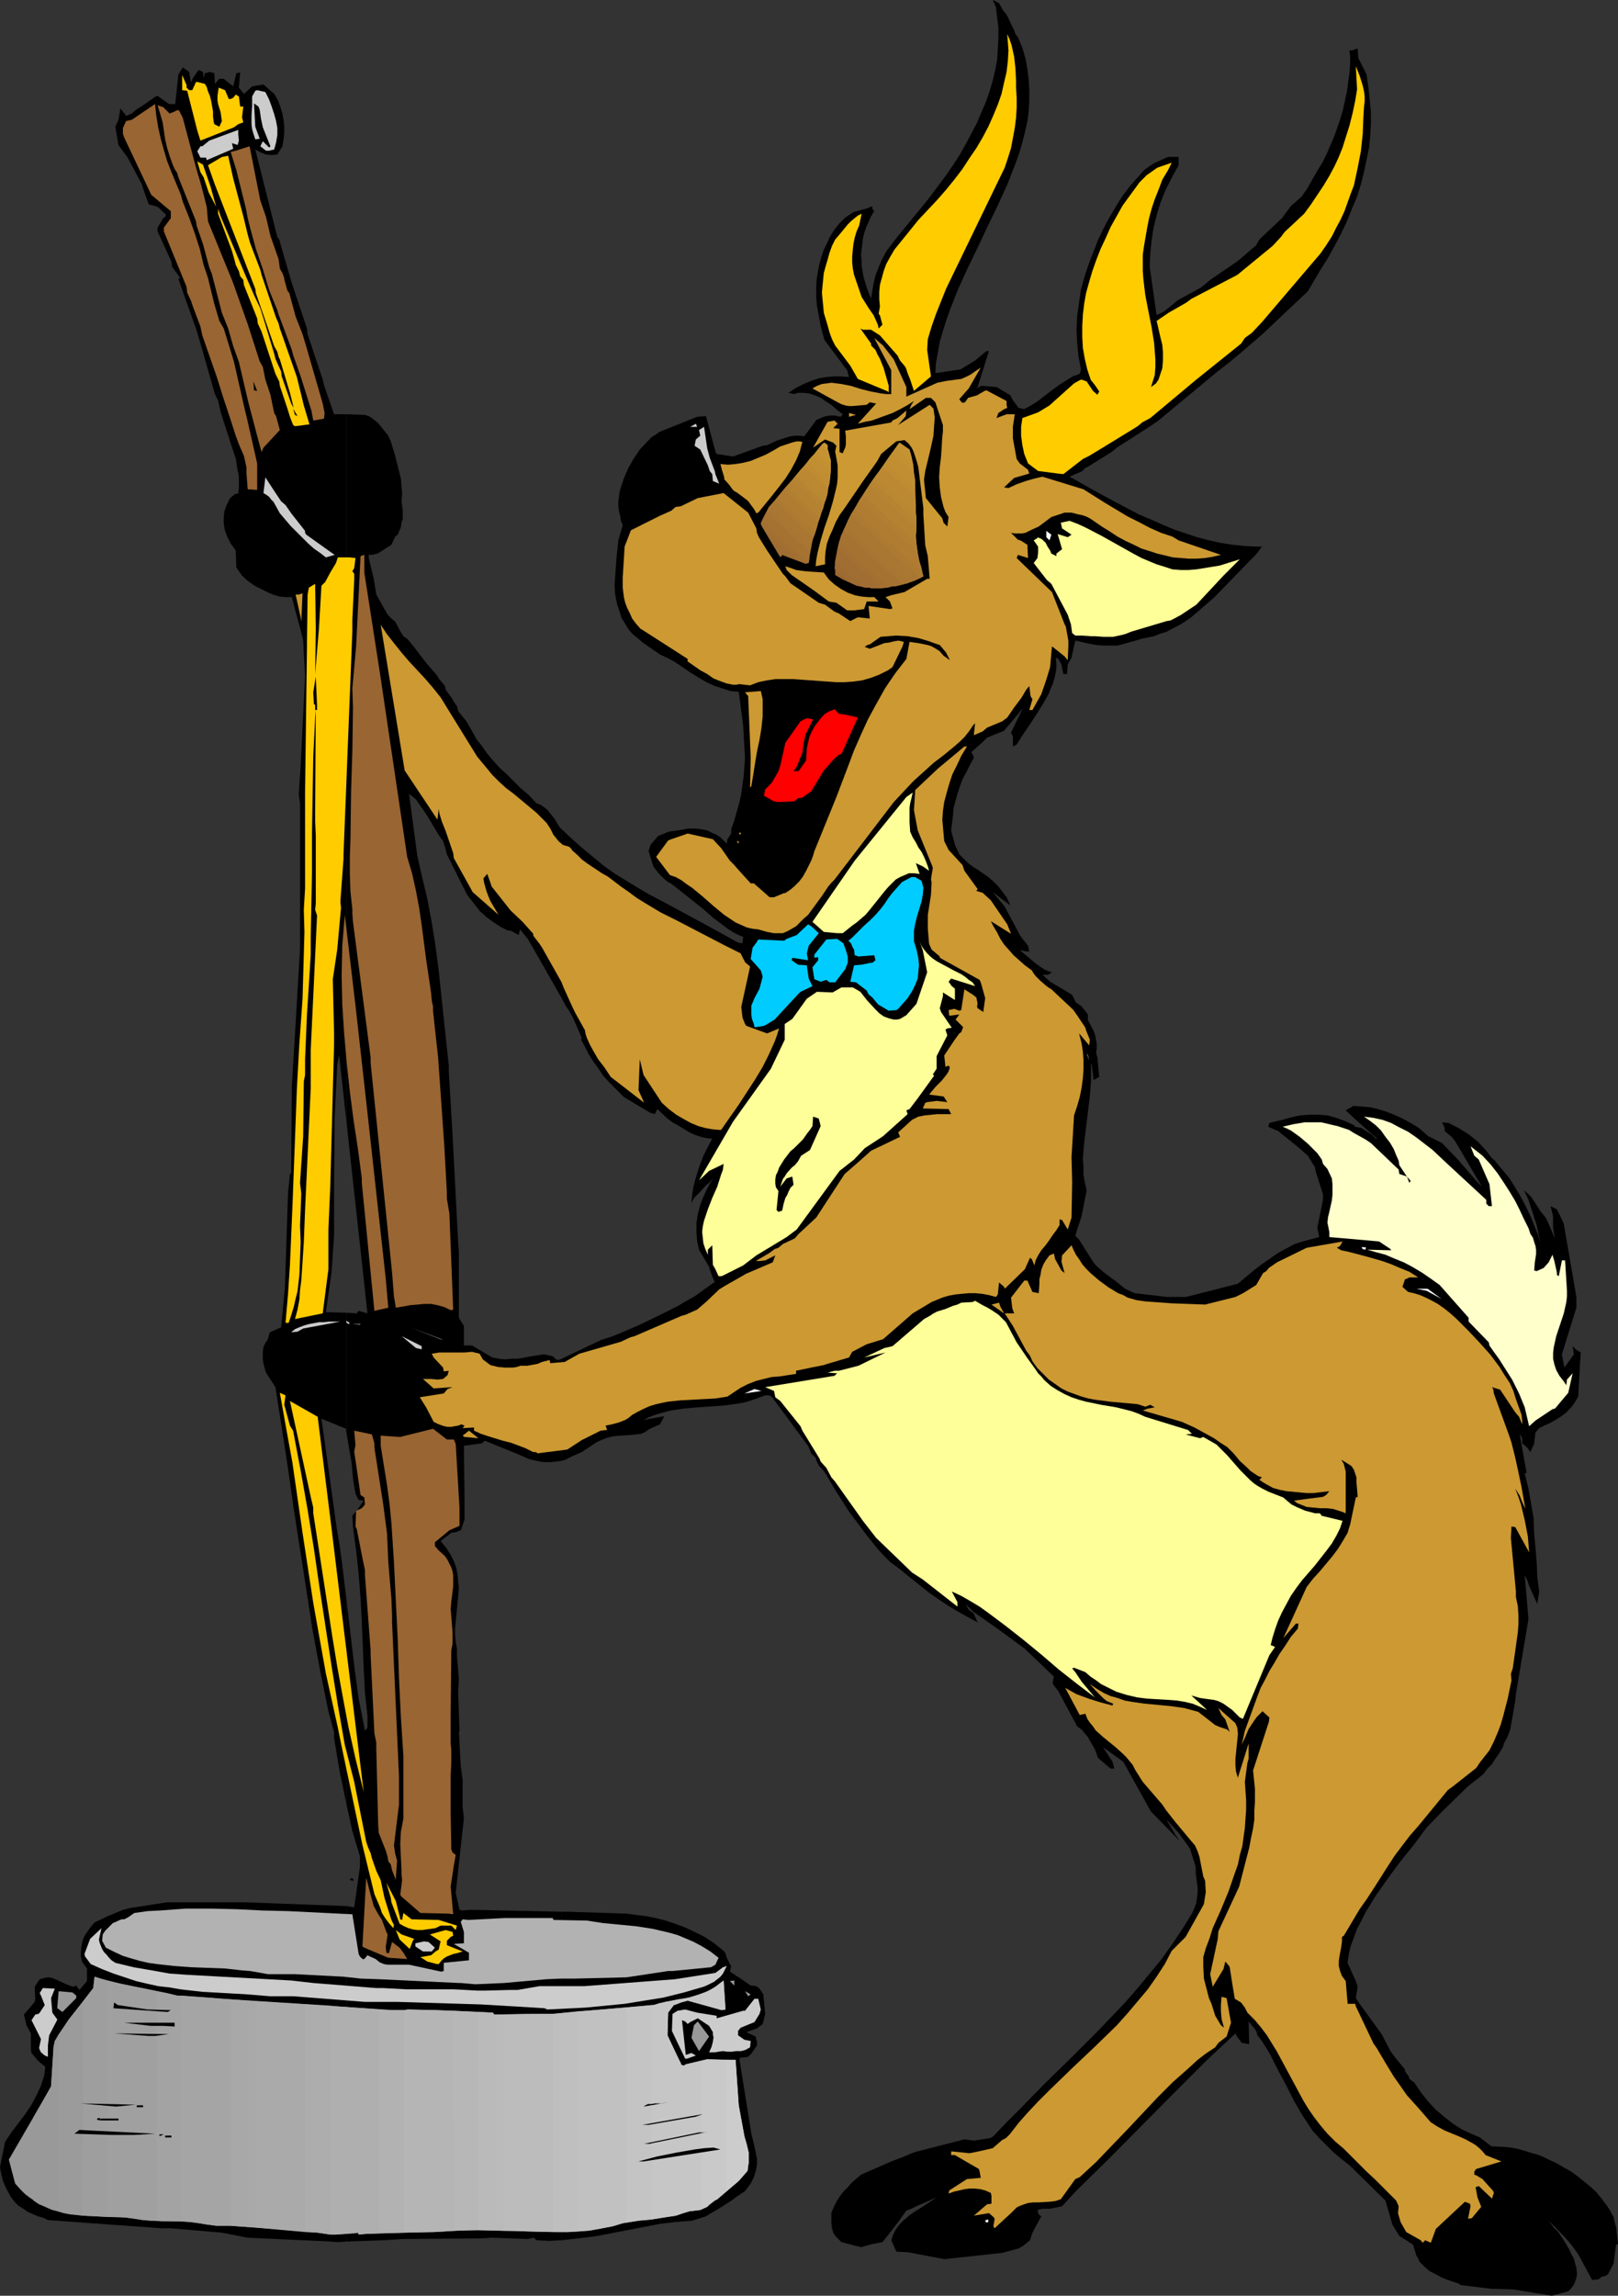
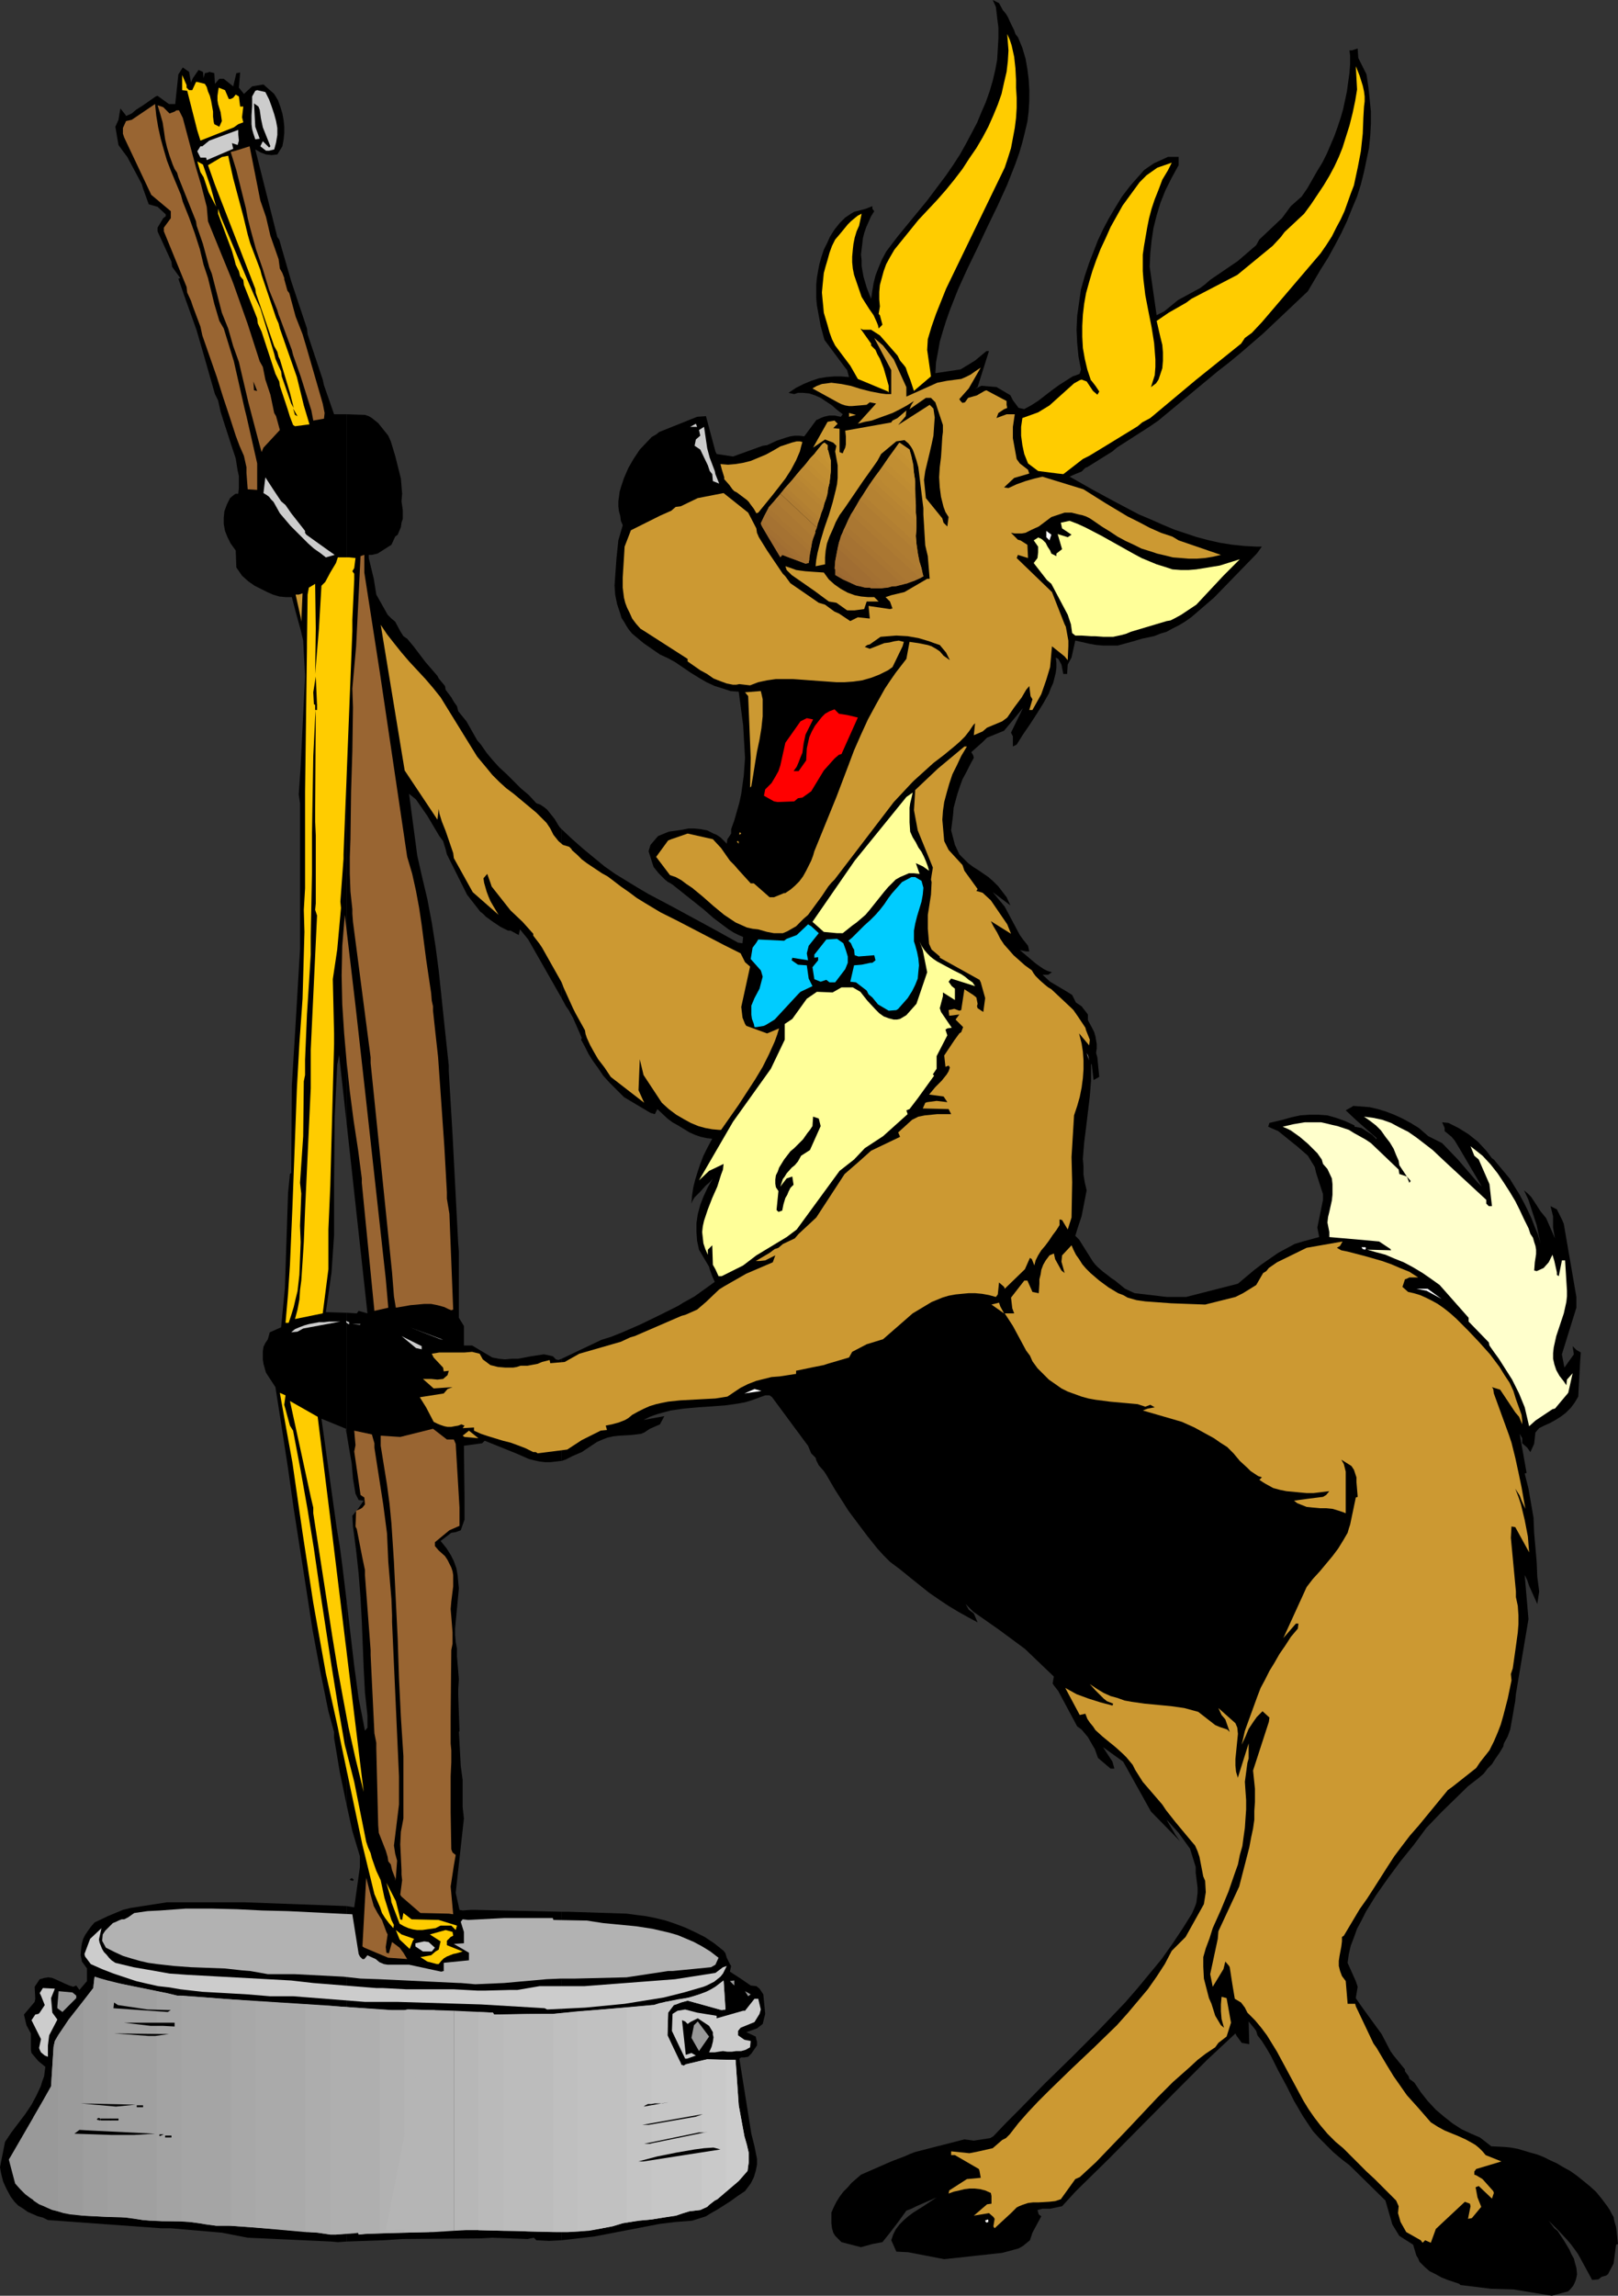
<svg xmlns="http://www.w3.org/2000/svg" xmlns:ns1="http://sodipodi.sourceforge.net/DTD/sodipodi-0.dtd" xmlns:ns2="http://www.inkscape.org/namespaces/inkscape" version="1.0" width="109.731mm" height="155.668mm" id="svg194" ns1:docname="Reindeer Playing Bass.wmf">
  <rect width="100%" height="100%" fill="#333333" stroke="none" />
  <ns1:namedview id="namedview194" pagecolor="#ffffff" bordercolor="#000000" borderopacity="0.25" ns2:showpageshadow="2" ns2:pageopacity="0.0" ns2:pagecheckerboard="0" ns2:deskcolor="#d1d1d1" ns2:document-units="mm" />
  <defs id="defs1">
    <pattern id="WMFhbasepattern" patternUnits="userSpaceOnUse" width="6" height="6" x="0" y="0" />
  </defs>
  <path style="fill:#000000;fill-opacity:1;fill-rule:evenodd;stroke:none" d="m 143.953,489.944 v 84.189 l 4.201,-0.485 4.201,-0.485 8.401,-1.616 4.201,-0.808 4.201,-0.808 4.039,-0.485 4.201,-0.323 3.554,-1.131 1.292,-0.808 1.454,-0.808 1.777,-1.131 1.777,-1.131 1.777,-1.293 1.939,-1.293 1.454,-1.939 0.808,-1.616 0.485,-1.616 0.323,-1.616 v -1.454 l -0.323,-1.616 -0.323,-1.616 -0.808,-3.232 -3.07,-19.229 0.485,-0.323 h 0.808 l 0.969,-0.162 0.808,-0.808 1.454,-2.101 v -0.97 l -0.162,-0.485 -0.162,-0.808 -2.423,-1.131 2.747,-0.97 1.454,-1.131 0.646,-2.585 -0.485,-5.009 -0.969,-1.454 -0.808,-0.646 -1.454,-0.162 -2.585,-1.778 -2.747,-1.778 0.323,-1.454 -0.323,-0.485 -0.808,-1.616 -0.323,-1.131 -0.485,-0.646 -2.423,-1.939 -2.423,-1.616 -2.585,-1.293 -2.423,-1.131 -2.585,-0.97 -2.423,-0.808 -2.585,-0.646 -2.423,-0.485 -2.585,-0.323 -2.423,-0.323 -5.008,-0.162 -5.008,-0.162 -5.008,-0.162 z" id="path1" />
  <path style="fill:#000000;fill-opacity:1;fill-rule:evenodd;stroke:none" d="m 143.953,348.229 v 26.178 l 0.485,-0.162 0.485,-0.162 1.939,-0.97 1.131,-0.485 1.131,-0.485 3.878,-2.585 1.454,-0.646 1.292,-0.485 1.454,-0.323 1.454,-0.162 2.908,-0.162 1.454,-0.162 1.293,-0.162 0.808,-0.323 0.969,-0.646 0.485,-0.323 2.585,-1.131 1.131,-2.101 -5.332,0.97 1.616,-0.808 1.777,-0.646 1.777,-0.485 1.777,-0.485 3.393,-0.485 3.554,-0.323 6.947,-0.485 3.393,-0.485 1.777,-0.323 1.616,-0.485 3.554,-1.293 h 1.131 l 0.646,0.485 8.24,11.15 0.969,1.293 0.808,1.939 1.131,1.131 0.162,0.646 0.646,1.293 1.292,1.454 0.646,0.97 2.262,3.878 1.454,2.262 1.939,3.07 2.423,3.232 2.423,3.232 1.293,1.616 1.292,1.616 1.616,1.778 1.616,1.616 2.585,1.939 2.585,2.101 2.423,1.939 2.423,1.939 2.585,1.778 2.423,1.616 2.423,1.454 2.585,1.454 2.423,1.293 -0.969,-2.262 -1.293,-0.97 -0.808,-1.454 1.939,1.939 6.463,4.525 6.786,5.009 7.432,7.11 -0.323,1.778 0.323,0.485 1.131,1.454 4.847,9.049 1.131,0.808 1.616,1.939 1.293,2.262 0.485,0.808 0.808,2.262 3.231,2.747 h 0.969 l -0.485,-1.778 -2.423,-3.717 5.17,3.717 7.109,12.766 7.432,7.595 -1.131,-1.616 -1.939,-3.232 -0.323,-0.646 3.07,3.393 2.908,4.04 1.454,4.686 v 1.454 l 0.323,2.585 0.162,1.293 v 1.293 l -0.162,1.293 -0.162,1.293 -0.485,1.293 -0.646,1.454 -2.423,3.878 -2.585,3.878 -2.747,3.878 -3.07,3.717 -3.07,3.717 -3.231,3.717 -3.393,3.555 -3.393,3.555 -6.947,6.948 -6.947,6.787 -6.624,6.787 -3.231,3.232 -3.231,3.393 -0.808,0.485 -4.201,0.646 -2.423,-0.323 -12.602,3.232 -1.292,0.485 -1.454,0.646 -3.393,1.293 -7.755,3.393 -2.423,2.101 -0.969,1.131 -1.131,1.131 -0.969,1.293 -0.808,1.293 -0.646,1.293 -0.646,1.454 v 1.293 1.454 l 0.162,1.293 0.323,1.131 0.485,0.808 1.616,1.616 5.008,1.293 2.908,-0.808 2.585,-0.485 1.939,-2.424 2.1,-2.747 2.1,-2.909 1.292,-0.485 1.293,-0.646 5.17,-2.262 -3.393,2.262 -2.585,1.616 -1.292,0.97 -1.131,0.97 -1.131,1.131 -0.969,1.293 -0.646,1.293 -0.485,1.454 0.808,1.778 0.485,1.131 3.07,0.162 9.209,1.778 14.864,-1.616 4.201,-1.131 1.131,-0.646 1.777,-1.454 0.646,-1.939 1.293,-2.424 0.969,-1.778 -0.646,-0.485 -0.323,-1.131 1.292,-0.323 h 1.939 l 3.07,-0.646 3.554,-3.878 8.401,-8.241 16.803,-16.967 8.401,-8.403 7.27,-6.787 0.323,0.646 0.485,0.646 0.808,1.131 1.939,0.323 -0.162,-5.817 1.454,1.778 0.485,0.646 0.323,1.131 1.131,1.454 1.131,1.778 1.131,1.939 1.939,3.878 2.1,3.878 1.939,3.878 2.262,3.878 1.292,1.939 1.293,1.939 1.616,1.778 1.777,1.778 1.777,1.778 2.1,1.778 2.1,1.616 9.209,9.049 1.454,5.009 0.323,1.131 1.777,2.909 3.554,2.262 0.808,2.747 0.485,0.808 0.323,0.808 0.646,0.646 0.646,0.646 1.292,1.131 1.616,0.808 1.454,0.808 1.616,0.646 1.454,0.485 1.454,0.485 0.323,0.323 7.917,0.97 5.655,0.162 9.855,1.616 4.201,-1.131 0.646,-0.646 0.646,-0.808 0.323,-0.646 0.323,-0.808 0.162,-0.646 0.162,-0.808 -0.162,-1.616 -0.323,-1.131 -0.323,-1.293 -0.646,-1.131 -0.485,-1.131 -1.454,-2.424 -1.616,-2.424 -0.808,-0.646 -1.454,-1.939 2.423,2.424 2.262,2.424 0.969,1.131 0.969,1.293 0.808,1.131 0.646,1.131 3.07,5.656 1.616,-0.162 0.808,-0.646 1.131,-0.323 0.485,-0.323 1.454,-2.747 0.646,-4.848 0.485,-0.162 -0.485,-4.363 -0.485,-1.616 -0.162,-0.97 -0.485,-0.808 -0.485,-0.97 -0.646,-0.97 -1.454,-1.939 -1.454,-1.778 -1.616,-1.454 -1.777,-1.454 -1.616,-1.293 -1.616,-1.131 -1.777,-0.97 -1.616,-0.97 -1.777,-0.808 -1.616,-0.808 -1.616,-0.646 -1.777,-0.485 -1.616,-0.485 -1.616,-0.485 -1.777,-0.323 -1.616,-0.162 -3.393,-0.162 -1.454,-1.131 -1.454,-1.131 -2.262,-0.97 -2.423,-1.131 -2.262,-1.454 -2.262,-1.778 -2.1,-1.778 -2.1,-2.262 -1.777,-2.262 -1.616,-2.424 -1.293,-0.97 -0.162,-0.646 -0.969,-1.293 v -0.485 l -2.908,-3.555 -0.808,-1.131 -2.262,-4.363 -5.17,-7.11 -1.454,-2.101 0.485,-2.909 -0.485,-1.454 -2.1,-4.686 0.323,-2.262 0.485,-2.101 0.808,-2.101 0.808,-2.262 1.131,-2.101 1.131,-2.262 1.293,-2.101 1.292,-2.101 3.07,-4.363 3.231,-4.363 3.393,-4.201 3.231,-4.363 3.878,-4.04 6.786,-6.625 1.454,-1.131 1.454,-1.131 1.131,-0.97 0.969,-1.293 1.131,-1.131 0.808,-1.293 1.131,-1.616 0.969,-1.616 0.162,-0.808 0.969,-1.778 0.646,-1.778 0.323,-1.778 0.323,-1.778 0.323,-1.939 0.323,-1.778 0.162,-1.778 0.323,-1.939 2.908,-17.29 -0.969,-11.311 0.646,1.293 0.485,1.454 2.1,4.686 0.485,-3.232 -0.485,-3.717 -0.162,-3.878 -0.323,-3.717 -0.323,-3.717 -0.162,-3.878 -0.646,-3.717 -0.646,-3.717 -0.969,-3.878 0.485,-0.162 -1.777,-10.019 0.646,1.131 v 1.293 l 1.293,1.131 0.808,1.131 0.969,-2.101 0.323,-2.909 0.969,-1.131 1.292,-0.646 1.454,-0.646 1.454,-0.808 1.292,-0.808 1.293,-0.97 1.293,-1.293 0.969,-1.293 0.485,-0.808 0.485,-0.808 0.485,-9.049 0.162,-2.262 -1.131,-0.646 -0.969,-0.97 0.323,2.101 -2.423,3.393 -0.646,-3.393 3.716,-11.958 v -2.747 l -3.231,-18.745 -0.485,-1.131 -1.292,-2.585 -1.616,-0.808 0.646,2.585 v 1.131 1.778 l 0.485,2.747 -2.262,-5.171 -1.454,-1.778 -1.131,-1.778 -1.293,-1.939 -0.808,-0.808 -0.969,-0.808 1.131,2.424 1.616,5.009 0.485,1.454 0.969,4.686 -0.646,-2.262 -0.808,-1.939 -0.808,-2.101 -0.969,-2.101 -0.969,-1.939 -1.131,-2.101 -1.293,-2.101 -1.292,-2.101 -4.039,-4.848 -0.485,-0.323 -1.454,-1.939 -2.1,-2.262 -2.423,-1.939 -1.292,-0.808 -1.293,-0.808 -1.293,-0.646 -1.292,-0.646 -1.616,-0.162 0.646,1.454 v 0.808 l 1.777,1.454 0.808,0.97 1.454,2.424 5.493,9.372 -1.131,-1.131 -5.008,-5.817 -4.039,-4.201 -3.554,-1.778 -2.423,-2.101 -2.1,-1.293 -2.1,-1.131 -2.1,-0.97 -2.1,-0.808 -2.1,-0.646 -2.1,-0.485 -2.1,-0.162 -2.1,-0.162 -0.485,0.323 -1.454,0.808 2.585,2.424 2.908,2.585 2.423,2.101 v 0.323 l -1.131,-1.131 -2.747,-1.778 -1.777,-0.323 v -0.323 l -2.423,-1.131 -2.262,-0.808 -2.262,-0.646 -2.262,-0.162 h -2.262 l -2.423,0.162 -2.262,0.485 -2.262,0.646 -3.393,0.808 -0.323,0.97 2.585,1.131 5.008,4.04 2.585,2.262 1.777,2.909 0.323,1.454 1.777,5.494 v 1.454 l -1.454,7.11 0.485,2.424 -4.201,1.131 -2.1,0.646 -2.1,1.131 -2.1,1.131 -2.1,1.454 -2.1,1.454 -2.1,1.616 -4.039,3.393 -13.248,3.393 h -1.293 -3.716 l -8.24,-0.97 -2.423,-1.131 -2.585,-2.101 -0.969,-0.646 -0.808,-0.646 -0.646,-0.485 -0.646,-0.485 -1.293,-1.131 -0.646,-0.646 -0.646,-0.808 -3.554,-5.656 -0.969,-0.97 0.646,-2.101 0.969,-2.909 1.293,-6.625 -0.485,-2.101 -0.323,-1.939 v -2.101 l -0.162,-1.939 0.323,-4.04 0.485,-3.878 0.485,-4.04 0.485,-4.04 0.323,-4.04 v -1.939 -2.101 l 0.162,-0.323 0.485,4.201 1.454,-0.808 -0.485,-5.009 -0.323,-1.131 0.162,-1.131 v -1.131 l -0.162,-0.97 -0.162,-0.97 -0.323,-1.131 -0.485,-0.97 -1.131,-2.101 v -1.454 l -1.616,-2.101 -1.454,-0.97 -0.969,-1.939 -1.292,-0.808 -4.362,-2.585 -1.939,-1.778 h 1.454 l 0.969,-0.646 -1.131,-0.323 -0.969,-0.485 -0.969,-0.646 -1.131,-0.808 -2.1,-1.778 -0.969,-0.808 -0.969,-0.808 1.616,0.323 h 0.808 l -0.323,-1.454 -1.293,-1.616 -0.808,-1.131 -3.878,-7.272 -3.07,-3.717 4.524,3.393 -0.969,-2.101 -1.616,-2.101 -0.485,-0.646 -1.292,-1.293 -1.293,-1.131 -2.585,-1.778 -1.293,-0.808 -1.292,-0.97 -1.131,-1.131 -1.131,-1.131 -1.131,-2.424 -0.969,-3.717 0.485,-3.878 0.162,-1.939 0.485,-1.778 0.485,-1.778 0.646,-1.939 0.646,-1.778 0.969,-1.778 0.969,-1.939 0.969,-1.778 -0.162,-0.646 -0.485,-0.808 2.908,-2.585 1.131,-1.131 4.362,-1.778 4.847,-5.817 -3.07,6.302 0.485,0.97 v 2.585 l 0.969,-0.485 1.616,-2.585 1.777,-2.585 1.777,-2.747 1.616,-2.585 1.454,-2.585 0.485,-1.293 0.646,-1.454 0.323,-1.293 0.323,-1.293 0.162,-1.293 v -1.293 l -0.162,-1.293 0.646,0.323 0.808,1.454 0.485,2.424 h 0.969 l 0.162,-2.424 0.969,-1.778 0.969,-4.363 3.554,0.808 1.777,0.323 1.939,0.162 h 1.777 1.777 l 1.777,-0.485 1.777,-0.485 2.747,-0.808 3.07,-0.646 1.616,-0.646 1.616,-0.485 1.454,-0.808 1.616,-0.808 1.616,-0.97 1.616,-1.131 5.816,-5.009 10.986,-11.311 1.293,-1.778 h -1.454 l -3.07,-0.162 -3.07,-0.323 -3.07,-0.485 -2.908,-0.646 -3.07,-0.808 -2.908,-0.97 -2.908,-0.97 -3.07,-1.293 -2.908,-1.293 -3.07,-1.293 -5.816,-3.07 -5.978,-3.232 -5.978,-3.393 1.454,-0.646 1.616,-0.646 0.969,-0.97 0.485,-0.162 6.463,-4.04 1.131,-0.97 8.563,-5.494 2.1,-1.454 15.187,-12.604 2.908,-2.262 2.747,-2.262 5.816,-5.009 5.655,-5.333 5.978,-5.656 3.231,-5.494 1.939,-3.07 1.777,-3.232 1.616,-3.07 1.454,-3.07 1.292,-3.232 1.293,-3.07 0.969,-3.07 0.808,-3.232 0.646,-3.07 0.646,-3.07 0.323,-3.232 0.162,-3.07 v -3.07 l -0.323,-3.232 -0.323,-3.07 -0.485,-3.232 -2.1,-4.201 -0.162,-2.424 -1.454,0.485 h -0.646 l 0.162,1.293 v 2.262 l -0.162,2.262 -0.323,2.262 -0.323,2.424 -0.485,2.262 -0.485,2.262 -0.646,2.262 -0.808,2.424 -0.808,2.262 -0.969,2.262 -0.969,2.262 -1.131,2.262 -1.292,2.101 -1.293,2.262 -1.292,2.262 -1.454,2.101 -2.747,2.424 -2.262,3.07 -5.816,5.494 -0.808,1.454 -4.685,4.04 -7.109,4.848 -1.293,1.131 -1.292,0.97 -5.655,3.07 -3.554,2.909 -1.939,0.97 -1.777,-12.443 0.162,-3.393 0.323,-3.232 0.485,-3.232 0.808,-3.232 0.969,-3.232 1.292,-3.232 1.616,-3.232 1.777,-3.232 v -2.101 h -2.747 l -3.554,1.616 -1.454,0.97 -1.131,0.808 -1.131,1.293 -1.292,1.454 -1.131,1.293 -2.1,2.747 -1.777,2.909 -1.616,2.747 -1.454,2.747 -1.293,2.747 -2.262,5.817 -1.131,3.393 -0.969,3.393 -0.485,3.393 -0.485,3.393 -0.162,3.555 0.162,3.393 0.323,3.393 0.646,3.393 -0.323,1.131 -0.808,0.323 -0.969,0.323 -1.777,1.131 -1.777,1.131 -1.777,1.293 -3.554,2.747 -1.777,1.131 -1.777,0.97 -1.454,-0.323 -1.454,-1.939 -0.646,-1.293 -3.554,-2.101 -3.878,-0.323 -1.616,0.808 0.646,-0.485 2.908,-9.211 h -0.646 l -2.908,2.424 -3.716,2.262 -6.463,0.97 0.162,-2.747 0.485,-2.585 0.485,-2.747 0.808,-2.747 0.808,-2.585 0.969,-2.747 2.1,-5.333 2.423,-5.333 2.585,-5.333 2.585,-5.494 2.585,-5.333 2.423,-5.333 2.1,-5.333 0.969,-2.747 0.808,-2.747 0.646,-2.585 0.646,-2.747 0.323,-2.585 0.162,-2.747 V 23.108 l -0.162,-2.747 -0.323,-2.585 -0.485,-2.747 -0.808,-2.747 L 260.925,9.534 260.278,8.726 259.955,7.756 259.147,6.14 258.34,4.363 257.855,3.555 257.047,2.585 256.078,0.808 254.462,0 l 0.808,1.778 0.323,2.747 0.323,2.585 v 2.747 l -0.162,2.747 -0.162,2.747 -0.485,2.585 -0.646,2.747 -0.808,2.747 -0.969,2.747 -1.131,2.585 -1.131,2.747 -1.454,2.747 -1.454,2.747 -1.454,2.585 -1.777,2.747 -1.777,2.585 -4.847,6.464 -7.432,9.049 -1.616,2.101 -1.454,1.939 -1.131,2.101 -0.808,1.939 -0.808,2.101 -0.485,1.939 -0.323,1.939 -0.323,2.101 -1.131,-2.909 -0.808,-2.747 -0.485,-2.747 v -1.454 l -0.162,-1.454 0.162,-1.454 0.162,-1.293 0.162,-1.454 0.323,-1.293 0.485,-1.454 0.646,-1.454 0.646,-1.454 0.808,-1.293 -0.485,-0.646 v -0.646 l -1.616,0.646 -2.423,0.646 -0.646,0.162 -0.808,0.485 -1.454,0.97 -1.454,1.454 -1.292,1.616 -1.131,1.778 -0.808,1.778 -0.808,1.616 -0.646,1.939 -0.485,1.778 -0.323,1.616 -0.323,1.939 -0.162,1.616 v 1.778 1.778 l 0.162,1.778 0.323,1.778 0.646,3.555 0.969,3.555 5.17,6.948 0.646,0.808 0.485,1.778 -1.939,-0.162 h -1.939 l -1.939,0.162 -1.939,0.323 -1.939,0.646 -1.939,0.808 -1.939,0.97 -1.939,1.293 1.454,0.323 0.969,-0.323 h 1.293 l 1.616,0.162 1.454,0.485 1.454,0.646 1.454,0.97 1.454,0.97 1.293,1.131 1.454,1.131 -0.485,0.646 -0.808,-0.162 -0.808,-0.162 h -0.646 -0.646 l -0.808,0.162 -0.646,0.162 -0.808,0.323 -0.969,0.485 v -0.162 l -3.231,4.363 -1.292,-0.162 h -1.131 l -1.131,0.162 -1.131,0.323 -2.423,0.808 -2.423,1.131 -1.131,0.162 -7.593,2.747 -4.201,-0.646 -0.323,-0.646 -2.423,-9.049 -2.262,0.162 -9.694,3.878 -0.808,0.646 -1.131,0.646 -3.07,3.232 -1.616,2.424 -1.292,2.262 -1.131,2.585 -0.808,2.424 -0.323,1.131 -0.162,1.293 -0.162,1.131 v 1.293 l 0.162,1.293 0.323,1.131 0.162,1.293 0.485,1.131 -1.131,3.878 -0.485,4.686 -0.323,4.525 -0.162,2.424 0.162,2.262 0.485,2.424 0.808,2.424 0.323,1.131 0.646,0.97 0.646,1.131 0.646,0.97 0.808,0.97 0.969,0.808 1.939,1.616 2.1,1.454 2.1,1.454 2.1,0.97 1.777,0.97 4.039,2.747 2.1,1.293 1.939,1.131 2.1,0.97 2.1,0.646 1.939,0.646 2.1,0.162 1.131,8.564 0.485,8.403 -0.323,4.525 -0.646,4.686 -0.485,2.262 -0.646,2.262 -0.646,2.262 -0.808,2.262 v 1.131 l -0.969,1.454 -0.162,1.131 -1.616,-1.616 -0.969,-0.646 -0.808,-0.323 -1.616,-0.808 -1.616,-0.323 -1.616,-0.162 h -1.616 l -1.616,0.323 -3.393,0.485 -2.747,1.131 -0.969,1.131 -0.969,1.131 -0.485,1.616 0.969,3.07 0.323,0.97 0.646,0.808 0.646,0.808 0.808,0.808 0.808,0.808 0.808,0.646 0.646,0.323 0.485,0.323 7.917,6.302 2.585,2.262 2.585,1.939 1.292,0.97 1.293,0.808 1.292,0.646 1.131,0.485 -0.162,1.616 -1.131,-0.162 -5.816,-3.232 -5.655,-3.07 -5.655,-3.07 -5.816,-3.07 -2.747,-1.616 -2.908,-1.778 -2.908,-1.778 -2.747,-1.939 -2.747,-2.262 -2.747,-2.262 -2.747,-2.424 -2.747,-2.585 v 43.306 l 1.131,2.101 0.808,1.131 0.323,0.646 0.646,1.131 2.262,5.171 -0.162,0.485 v 0 l 0.969,1.778 0.969,1.939 1.131,1.778 1.292,1.778 1.293,1.939 1.616,1.778 1.777,1.778 1.939,1.939 6.786,4.04 1.131,0.323 0.646,-1.293 2.585,2.424 1.293,0.97 1.454,0.808 2.908,1.778 1.454,0.646 1.454,0.485 1.454,0.323 1.454,0.162 -1.131,2.101 -1.131,2.262 -0.808,2.101 -0.646,1.939 -0.646,2.101 -0.485,1.939 -0.323,2.101 -0.162,2.101 0.323,-0.808 0.485,-0.808 1.454,-1.454 1.454,-1.616 0.969,-0.808 0.808,-0.97 -1.292,2.262 -1.131,2.424 -0.808,2.101 -0.646,2.424 -0.323,2.262 v 2.262 l 0.162,2.262 0.485,2.262 2.585,4.363 0.162,0.646 0.646,1.778 0.646,1.454 -5.17,3.717 -2.908,1.616 -1.292,0.808 -4.847,2.424 -5.008,2.424 -4.847,2.101 -2.423,0.97 -2.585,0.808 z" id="path2" />
  <path style="fill:#000000;fill-opacity:1;fill-rule:evenodd;stroke:none" d="m 143.953,255.799 v -43.306 l -0.485,-0.485 -0.323,-0.485 -0.969,-1.616 -0.646,-0.808 -0.646,-0.808 -0.646,-0.808 -0.808,-0.646 -0.969,-0.646 -0.969,-0.323 -1.939,-2.101 -2.1,-1.778 -1.777,-1.778 -1.777,-1.778 -1.939,-1.778 -1.616,-1.778 -1.616,-1.939 -1.454,-2.101 -0.969,-1.131 -2.747,-4.848 -2.1,-2.585 -0.323,-1.293 -0.808,-1.131 -0.646,-1.131 -1.454,-1.939 -0.162,-0.97 -1.616,-1.939 -0.323,-0.646 -3.07,-3.555 -3.07,-4.04 -1.616,-1.939 -0.969,-0.646 -0.808,-1.293 -1.293,-2.424 -0.969,-0.808 -0.969,-0.97 -2.908,-5.171 -0.646,-4.04 -1.293,-5.333 v -0.808 h 0.808 l 1.454,-0.323 3.554,-2.262 0.969,-2.101 0.646,-0.485 0.808,-1.939 0.162,-1.131 0.323,-0.97 v -1.131 -1.131 l -0.162,-1.131 -0.162,-1.131 0.162,-1.939 -0.162,-1.939 -0.162,-1.939 -0.485,-1.939 -0.969,-3.878 -1.131,-3.717 -0.646,-1.454 -1.293,-1.616 -1.293,-1.616 -0.808,-0.646 -0.808,-0.646 -0.808,-0.485 -0.969,-0.323 -4.685,-0.162 v 181.79 l 5.332,48.639 -2.262,-0.646 -0.485,0.646 -2.585,-0.162 v 31.025 l 0.646,3.878 0.646,3.717 0.323,3.878 0.646,3.878 0.808,1.616 1.293,0.162 -1.454,2.101 -1.454,1.778 0.162,2.747 0.808,6.14 0.646,5.979 0.485,6.14 0.323,5.979 0.485,12.119 0.323,6.14 0.646,5.979 v 3.07 l -0.646,0.808 -0.808,-4.201 -0.808,-4.04 -1.131,-8.403 -0.969,-8.241 -0.969,-8.241 v 52.194 l 1.454,6.625 1.939,6.464 v 2.747 l -1.454,10.342 -1.939,-0.323 v 85.966 l 9.532,-0.323 4.685,-0.323 20.195,-0.162 2.908,-0.162 9.048,0.323 1.616,-0.323 0.646,0.646 3.231,0.162 3.231,-0.162 v -84.189 l -22.296,-0.485 h -0.969 l -2.1,0.162 -0.808,-0.162 -0.969,-4.363 2.1,-19.068 -0.323,-2.909 v -6.948 l -0.485,-3.555 -0.485,-8.888 h 0.162 l -0.323,-9.211 v -1.616 l 0.162,-2.585 -0.485,-5.817 v -1.939 l -0.323,-1.778 -0.162,-1.778 v -1.616 l 0.162,-1.778 0.323,-3.393 0.323,-3.393 0.162,-1.778 -0.162,-1.616 -0.162,-1.778 -0.323,-1.778 -0.646,-1.778 -0.808,-1.616 -1.131,-1.778 -1.454,-1.778 2.747,-2.101 1.131,-0.162 1.292,-0.485 0.969,-2.747 v -2.262 -2.747 l -0.162,-13.897 4.685,-0.646 0.646,-0.646 8.401,3.393 1.454,0.646 1.454,0.646 1.293,0.323 1.454,0.323 1.454,0.162 h 1.292 l 1.454,-0.162 1.454,-0.162 v -26.178 l -0.808,0.323 -0.646,-0.162 -0.808,-0.808 -2.262,-0.485 -3.231,0.485 -3.393,0.646 h -1.616 l -1.777,0.162 -1.616,-0.162 -1.616,-0.323 -5.17,-3.07 h -2.1 v -0.485 -4.525 l -1.293,-2.101 v -14.22 -1.131 -1.616 l -0.162,-1.939 -1.454,-27.955 -0.969,-16.321 v -1.454 l -1.292,-12.119 -1.293,-12.281 -0.808,-6.14 -0.969,-6.14 -1.131,-5.979 -1.454,-6.14 -1.131,-5.009 -2.1,-15.836 1.777,1.454 2.908,4.201 3.07,5.171 0.969,1.293 0.646,2.101 0.323,1.293 5.17,10.342 3.393,4.363 0.646,0.485 0.808,0.808 1.777,1.293 1.939,1.293 0.969,0.485 0.969,0.485 h 0.646 l 2.1,1.131 0.323,-1.454 2.1,2.585 z" id="path3" />
  <path style="fill:#000000;fill-opacity:1;fill-rule:evenodd;stroke:none" d="M 88.86,287.955 V 106.165 h -3.231 l -2.585,-7.433 -0.323,-1.454 -3.878,-11.635 -0.162,-1.454 -4.039,-12.119 -3.07,-10.665 -0.485,-0.646 -5.655,-22.461 1.454,0.808 1.293,0.485 1.454,0.162 1.454,-0.162 1.293,-2.101 0.323,-1.778 0.162,-1.616 v -1.616 l -0.162,-1.616 -0.323,-1.778 -0.485,-1.616 -0.646,-1.778 -0.969,-1.616 -2.747,-2.424 -2.908,0.485 -2.1,1.939 -1.293,-1.616 0.323,-3.878 -0.969,0.162 -0.808,3.393 -0.808,-0.646 -1.616,-1.293 h -1.131 l -1.131,1.293 -0.162,-2.747 -1.293,-0.323 -0.323,0.162 -0.808,0.162 -0.323,1.293 -0.162,-1.616 -1.131,-0.485 -1.454,2.101 -0.485,1.131 -0.485,-2.747 -1.616,-1.131 -1.131,1.778 -0.808,7.595 h -1.616 l -2.908,-2.101 -0.485,0.162 -3.231,2.262 -1.777,1.131 -1.131,0.97 -1.454,0.646 -0.162,-0.323 -1.293,-1.616 -0.485,2.909 -0.808,1.778 0.808,4.686 1.293,1.778 0.969,1.293 3.716,6.948 0.323,1.131 1.454,4.04 2.262,0.646 2.1,1.939 v 0.485 l -0.646,0.485 -1.454,2.424 v 0.97 l 3.554,7.756 0.162,1.293 2.1,2.909 -0.485,0.162 1.454,4.201 3.231,9.049 1.454,5.009 3.231,11.311 0.808,1.616 0.646,2.909 0.969,3.07 1.939,5.979 0.969,2.909 0.485,3.07 0.323,1.454 v 1.616 1.454 l -0.162,1.454 h -0.646 l -0.485,0.323 -0.969,0.808 -0.808,1.616 -0.646,1.778 -0.162,1.616 v 1.616 l 0.323,1.778 0.646,1.616 0.808,1.616 1.293,1.778 0.162,4.363 1.454,2.101 v 0 l 1.616,1.454 1.616,1.131 1.616,0.808 1.616,0.808 1.454,0.646 1.616,0.485 1.616,0.162 h 1.616 l 0.969,3.717 1.293,4.686 0.646,2.747 0.485,9.049 -1.131,23.108 -0.485,7.272 0.323,2.262 v 5.979 24.239 7.11 l -1.131,19.229 -0.969,15.836 -0.162,22.3 -0.323,0.323 -0.485,4.848 -0.162,4.848 -0.323,9.695 -0.162,5.009 -0.162,4.848 -0.485,5.009 -0.485,5.009 -2.908,1.293 -0.485,1.778 -0.646,0.97 -0.485,0.97 -0.162,1.131 v 0.97 1.131 l 0.162,1.131 0.646,2.262 2.423,3.717 1.616,10.342 1.616,10.503 1.454,10.342 3.231,20.684 1.616,10.503 1.939,10.342 2.1,10.342 1.454,5.333 v 1.454 l 1.454,8.726 1.777,8.564 v -52.194 l -1.131,-9.372 -0.646,-4.848 -0.808,-4.848 -3.878,-27.794 6.301,2.585 v 0.646 l 0.162,0.646 v -31.025 l -5.332,-0.162 1.454,-10.18 0.646,-9.534 v -10.342 -3.232 l 0.162,-16.805 0.646,-13.25 0.485,-2.585 z" id="path4" />
  <path style="fill:#000000;fill-opacity:1;fill-rule:evenodd;stroke:none" d="M 88.86,574.456 V 488.49 L 62.525,487.52 H 61.071 57.355 45.399 42.814 l -9.371,1.454 -1.939,0.485 -3.878,1.616 -3.393,1.616 -0.969,1.131 -0.808,1.131 -0.646,0.97 -0.485,0.97 -0.323,1.131 -0.162,0.97 -0.162,2.101 0.323,1.616 1.293,1.778 v 3.232 l -1.939,2.262 -0.808,-1.131 -0.808,0.323 -0.969,-0.323 -1.131,-0.485 -2.1,-0.97 -1.131,-0.485 -0.969,-0.162 -1.131,0.162 -0.485,0.162 -0.646,0.162 -1.293,1.939 0.162,3.07 -0.162,0.808 -2.747,3.232 0.646,2.747 1.131,2.101 v 4.201 l 0.162,0.808 1.777,2.101 1.777,1.454 -0.162,1.131 -0.162,1.293 -0.485,1.293 -0.323,1.131 -1.131,2.424 -1.293,2.424 -1.616,2.424 -3.554,4.686 -1.616,2.424 L 0,555.389 l 0.162,0.97 0.162,0.808 0.485,1.939 0.808,1.778 1.131,2.101 0.969,1.293 0.969,0.97 1.293,0.808 1.131,0.808 2.585,1.131 1.293,0.323 1.293,0.646 29.081,2.101 h 2.423 l 13.087,1.131 6.624,1.293 21.326,0.97 1.777,0.162 z" id="path5" />
  <path style="fill:#ffffff;fill-opacity:1;fill-rule:evenodd;stroke:none" d="m 366.587,578.658 h -0.485 z" id="path6" />
  <path style="fill:#cc9932;fill-opacity:1;fill-rule:evenodd;stroke:none" d="m 364.648,574.78 -0.485,-0.646 -3.716,-2.101 -1.454,-2.585 -0.646,-2.262 0.162,-1.778 -0.646,-1.454 -1.777,-1.778 -1.777,-1.778 -1.939,-1.939 -2.1,-1.939 -4.039,-4.04 -1.939,-1.939 -1.939,-1.616 -2.1,-2.101 -1.777,-2.101 -1.616,-2.101 -1.454,-2.101 -1.292,-2.101 -1.131,-2.101 -2.262,-4.201 -2.262,-4.201 -1.131,-2.101 -1.292,-2.101 -1.293,-2.101 -1.454,-1.939 -1.616,-1.939 -1.939,-1.939 -0.646,-1.293 -0.969,-1.293 -1.616,-0.97 -0.646,-3.878 -0.646,-4.201 -0.162,-0.323 -0.969,-1.131 -0.485,1.939 -2.747,4.525 -0.646,-3.232 1.939,-9.049 0.162,-1.939 5.332,-11.473 2.585,-10.019 0.485,-2.585 0.485,-2.262 0.323,-2.262 v -2.262 l 0.162,-2.262 v -1.939 -1.454 l -0.485,-4.686 4.039,-12.443 0.162,-1.131 -1.777,-1.616 -0.485,0.485 -0.969,0.97 -0.808,1.131 -0.646,0.97 -0.646,0.97 -0.808,1.939 -0.969,2.101 0.808,-3.555 3.231,-8.888 0.808,-2.101 1.131,-2.101 1.131,-2.262 1.292,-2.101 1.293,-2.262 1.454,-2.101 1.454,-2.262 1.777,-2.101 0.162,-1.293 h -0.646 l -3.231,3.717 5.978,-13.089 1.616,-2.101 1.777,-1.939 3.231,-3.878 1.454,-1.939 1.293,-2.101 1.131,-1.939 0.323,-1.131 0.323,-0.97 1.454,-6.948 0.485,-0.162 -0.162,-1.939 -0.162,-1.939 v -1.131 l -0.323,-0.97 -0.323,-0.97 -0.646,-0.97 -2.585,-1.616 0.646,1.131 0.485,1.939 v 10.665 l -0.808,-0.323 -0.969,-0.323 -1.616,-0.485 -1.616,-0.162 h -1.616 l -1.777,-0.162 -1.616,-0.162 -0.808,-0.323 -0.808,-0.323 -0.808,-0.323 -0.808,-0.646 3.554,-0.485 3.878,-0.485 0.808,-0.485 0.808,-0.97 -4.039,0.485 h -1.777 l -1.777,-0.162 -1.616,-0.162 -1.777,-0.162 -1.616,-0.323 -1.777,-0.485 -1.777,-0.97 -0.808,-0.485 -0.969,-0.646 0.646,-0.646 -0.969,-0.323 -0.969,-0.646 -0.969,-0.646 -0.808,-0.808 -1.939,-1.778 -1.616,-1.939 -1.616,-1.616 -1.777,-1.131 -1.616,-1.131 -1.777,-0.97 -3.231,-1.778 -3.231,-1.454 -10.017,-2.909 1.292,-0.485 1.777,-0.323 -1.131,-0.646 -1.293,0.485 -1.939,-0.646 -3.554,-0.323 -3.554,-0.323 -3.716,-0.485 -1.777,-0.323 -1.777,-0.485 -1.777,-0.646 -1.777,-0.646 -1.616,-0.808 -1.616,-1.131 -1.616,-1.131 -1.454,-1.454 -1.454,-1.454 -1.293,-1.778 -0.646,-1.454 -0.969,-1.293 -3.393,-6.302 -2.1,-3.232 h 2.423 l -0.485,-1.293 -0.323,-2.747 3.393,-4.363 h 0.808 l 1.292,2.909 1.616,0.323 0.162,-2.424 v -1.131 l 0.323,-1.293 0.162,-1.131 0.485,-1.293 0.646,-1.131 0.969,-1.293 1.131,-0.485 0.323,1.454 1.616,2.909 0.808,0.646 -0.808,-2.909 0.162,-1.616 2.423,-2.585 0.485,1.131 0.646,1.293 0.808,1.131 0.808,1.293 0.969,1.131 1.131,1.131 2.262,1.939 2.423,1.778 2.423,1.454 1.293,0.485 1.131,0.646 1.131,0.323 1.131,0.323 2.262,0.323 2.262,0.162 4.362,0.323 4.362,0.162 4.362,0.162 7.755,-1.939 1.939,-0.97 2.1,-1.293 1.293,-0.808 1.777,-3.07 0.808,-0.485 0.646,-0.808 2.1,-1.454 7.593,-3.717 9.209,-1.616 -0.646,1.131 -0.808,0.485 1.131,0.646 1.616,0.323 4.362,1.131 4.524,1.293 2.262,0.808 2.262,0.97 2.423,0.97 2.262,1.454 h -2.262 l -0.646,0.323 -0.485,0.162 -0.646,1.939 1.454,1.293 1.454,0.323 1.616,0.485 1.454,0.646 1.616,0.808 1.454,0.808 1.616,1.131 1.616,1.293 1.454,1.293 3.07,3.07 2.908,3.07 2.747,3.07 2.423,3.232 1.292,2.101 1.293,1.939 0.969,2.101 0.646,2.101 1.454,4.04 0.162,1.454 v 0.97 l -0.808,-1.939 -0.969,-1.131 -3.878,-5.817 -2.1,-0.646 0.323,0.485 0.162,1.131 3.231,8.888 0.646,1.778 0.646,1.939 0.969,3.878 0.808,3.717 0.808,3.878 0.969,5.494 -0.969,-2.101 -0.485,-1.293 -1.131,-1.778 0.808,2.101 0.646,1.939 0.969,4.04 0.808,4.201 0.323,4.04 v 0 l -3.554,-6.464 -0.969,-0.162 -0.162,2.909 1.293,13.735 v 1.454 0 l 0.485,2.262 0.162,2.424 v 2.262 l -0.162,2.101 -0.646,4.686 -0.646,4.525 -0.485,1.454 0.162,1.616 -0.969,4.686 -1.131,4.363 -0.646,2.262 -0.808,2.101 -0.969,2.262 -1.131,2.262 -2.423,3.07 -0.969,1.454 -6.139,4.848 -1.131,0.808 -7.432,9.049 -2.262,2.585 -2.1,2.747 -1.939,2.585 -1.777,2.747 -3.393,5.333 -1.777,2.747 -1.939,2.747 -4.039,6.787 -0.485,0.323 v 1.131 l -0.162,1.293 -0.485,2.585 -0.162,1.131 v 1.293 l 0.323,1.293 0.485,1.293 0.969,1.293 0.485,5.817 h 1.939 l 0.162,0.646 4.524,9.534 0.808,1.131 2.585,4.363 1.777,2.909 3.393,4.848 2.908,3.232 3.231,3.717 1.777,1.131 1.777,0.97 3.554,1.454 1.777,0.808 1.777,0.97 0.808,0.485 0.969,0.808 0.808,0.808 0.808,0.97 4.039,1.616 -6.463,1.939 -0.485,0.646 v 0.808 l 0.485,0.162 1.616,0.97 2.747,3.07 0.162,0.485 -0.485,1.454 -3.393,-3.232 -0.808,0.323 0.162,0.808 0.323,1.778 0.969,2.424 -2.423,2.909 -0.969,0.162 0.646,-3.232 -0.162,-0.646 -1.293,-0.485 -7.432,6.948 -1.293,3.555 -1.454,-0.646 z" id="path7" />
  <path style="fill:#999999;fill-opacity:1;fill-rule:evenodd;stroke:none" d="m 14.864,566.7 -1.454,-0.323 -1.454,-0.646 -1.293,-0.646 -1.454,-0.808 -1.454,-0.97 -1.293,-0.97 -1.293,-1.293 -1.293,-1.454 -1.616,-6.14 0.485,-0.808 8.24,-14.22 2.1,-3.717 0.646,-10.18 0.323,-1.454 0.808,-1.454 z" id="path8" />
  <path style="fill:#999999;fill-opacity:1;fill-rule:evenodd;stroke:none" d="m 8.563,563.953 1.454,0.97 1.616,0.646 1.454,0.646 1.616,0.485 1.616,0.485 1.616,0.162 3.393,0.485 v -54.941 l -3.716,4.686 -3.554,5.494 -0.323,1.454 -0.646,10.18 -2.1,3.717 -2.423,4.201 z" id="path9" />
  <path style="fill:#9b9b9b;fill-opacity:1;fill-rule:evenodd;stroke:none" d="m 14.864,566.7 1.616,0.485 1.454,0.323 3.231,0.323 3.231,0.162 3.231,0.162 V 507.558 l -1.777,-0.485 -1.616,-0.485 -0.323,2.909 -6.301,8.08 -2.747,4.04 z" id="path10" />
  <path style="fill:#9e9e9e;fill-opacity:1;fill-rule:evenodd;stroke:none" d="m 21.326,567.831 3.07,0.162 3.231,0.162 h 3.07 l 3.231,0.323 v -59.466 l -4.847,-0.97 -2.423,-0.646 -2.423,-0.808 -0.323,2.909 -2.585,3.393 z" id="path11" />
  <path style="fill:#a0a0a0;fill-opacity:1;fill-rule:evenodd;stroke:none" d="m 40.229,569.124 h -1.777 l -1.777,-0.162 -2.262,-0.323 -2.262,-0.323 -4.524,-0.162 V 507.558 l 3.231,0.808 3.07,0.646 6.301,1.293 z" id="path12" />
  <path style="fill:#a0a0a0;fill-opacity:1;fill-rule:evenodd;stroke:none" d="m 46.53,569.286 h -2.423 -2.585 l -2.423,-0.162 -2.423,-0.162 -2.747,-0.485 v -59.466 l 5.655,1.131 5.816,1.293 h 1.131 z" id="path13" />
  <path style="fill:#a3a3a3;fill-opacity:1;fill-rule:evenodd;stroke:none" d="m 52.831,570.093 -1.777,-0.323 -2.585,-0.323 -2.747,-0.162 -5.493,-0.162 v -58.819 l 2.585,0.485 2.585,0.646 7.432,0.485 z" id="path14" />
  <path style="fill:#a5a5a5;fill-opacity:1;fill-rule:evenodd;stroke:none" d="m 59.294,570.417 h -0.646 -3.231 l -4.362,-0.646 -2.262,-0.323 -2.262,-0.162 v -57.85 l 10.502,0.808 2.262,0.162 z" id="path15" />
  <path style="fill:#a5a5a5;fill-opacity:1;fill-rule:evenodd;stroke:none" d="m 65.595,570.901 -6.947,-0.485 h -3.231 l -2.585,-0.323 v -58.173 l 4.201,0.323 8.563,0.646 z" id="path16" />
  <path style="fill:#a8a8a8;fill-opacity:1;fill-rule:evenodd;stroke:none" d="m 59.294,570.417 12.763,0.97 v -58.173 l -12.763,-0.808 z" id="path17" />
  <path style="fill:#aaaaaa;fill-opacity:1;fill-rule:evenodd;stroke:none" d="m 65.595,570.901 12.602,1.131 v -58.334 L 65.595,512.89 Z" id="path18" />
  <path style="fill:#aaaaaa;fill-opacity:1;fill-rule:evenodd;stroke:none" d="m 84.659,572.679 -3.231,-0.485 -9.371,-0.808 v -58.173 l 12.602,0.808 z" id="path19" />
  <path style="fill:#adadad;fill-opacity:1;fill-rule:evenodd;stroke:none" d="m 84.659,572.679 -3.231,-0.485 -3.231,-0.162 v -58.334 l 8.078,0.485 4.685,0.323 v 57.85 l -4.847,0.323 z" id="path20" />
  <path style="fill:#afafaf;fill-opacity:1;fill-rule:evenodd;stroke:none" d="m 84.659,514.021 1.616,0.162 10.986,0.808 v 57.365 l -3.716,0.162 -1.616,0.162 -0.162,-0.485 -5.655,0.485 h -1.454 z" id="path21" />
  <path style="fill:#afafaf;fill-opacity:1;fill-rule:evenodd;stroke:none" d="m 90.96,514.506 9.532,0.646 h 3.07 0.162 v 57.042 l -10.178,0.323 -1.616,0.162 -0.162,-0.485 -0.808,0.162 z" id="path22" />
  <path style="fill:#b2b2b2;fill-opacity:1;fill-rule:evenodd;stroke:none" d="m 97.261,514.991 3.231,0.162 h 3.07 l 0.969,-0.162 5.493,0.162 v 56.88 l -12.763,0.323 z" id="path23" />
  <path style="fill:#b5b5b5;fill-opacity:1;fill-rule:evenodd;stroke:none" d="m 103.724,515.152 0.808,-0.162 6.947,0.162 4.847,0.162 v 56.395 l -5.17,0.323 -7.432,0.162 z" id="path24" />
-   <path style="fill:#b5b5b5;fill-opacity:1;fill-rule:evenodd;stroke:none" d="m 110.025,515.152 h 1.454 l 11.148,0.485 v 55.911 l -5.655,0.162 -5.816,0.323 h -1.131 z" id="path25" />
+   <path style="fill:#b5b5b5;fill-opacity:1;fill-rule:evenodd;stroke:none" d="m 110.025,515.152 h 1.454 v 55.911 l -5.655,0.162 -5.816,0.323 h -1.131 z" id="path25" />
  <path style="fill:#b7b7b7;fill-opacity:1;fill-rule:evenodd;stroke:none" d="m 116.325,515.314 10.017,0.485 0.323,0.485 h 2.423 v 55.426 l -6.463,-0.162 h -3.231 l -3.07,0.162 z" id="path26" />
  <path style="fill:#bababa;fill-opacity:1;fill-rule:evenodd;stroke:none" d="m 122.626,515.637 3.716,0.162 0.323,0.485 8.724,-0.162 v 55.749 l -6.301,-0.162 -6.463,-0.162 z" id="path27" />
  <path style="fill:#bcbcbc;fill-opacity:1;fill-rule:evenodd;stroke:none" d="m 129.089,516.284 10.825,-0.162 h 1.777 v 0 55.911 l -6.301,-0.162 -3.231,-0.162 h -3.07 z" id="path28" />
  <path style="fill:#bcbcbc;fill-opacity:1;fill-rule:evenodd;stroke:none" d="m 135.39,516.122 h 4.524 1.777 l 6.301,-0.646 v 56.395 0 l -2.585,0.162 h -2.585 l -7.432,-0.162 z" id="path29" />
  <path style="fill:#bfbfbf;fill-opacity:1;fill-rule:evenodd;stroke:none" d="m 154.293,514.991 -12.602,1.131 v 55.911 h 1.131 2.908 l 2.908,-0.162 2.747,-0.323 2.908,-0.485 z" id="path30" />
  <path style="fill:#c1c1c1;fill-opacity:1;fill-rule:evenodd;stroke:none" d="m 160.594,514.506 -12.602,0.97 v 56.395 0 l 2.908,-0.162 2.747,-0.485 3.07,-0.646 2.908,-0.808 0.969,-0.162 z" id="path31" />
  <path style="fill:#c1c1c1;fill-opacity:1;fill-rule:evenodd;stroke:none" d="m 167.056,513.86 -12.763,1.131 v 56.072 l 2.747,-0.485 2.585,-0.808 1.939,-0.323 1.777,-0.323 3.716,-0.323 z" id="path32" />
  <path style="fill:#c4c4c4;fill-opacity:1;fill-rule:evenodd;stroke:none" d="m 160.594,514.506 6.947,-0.646 1.454,-0.323 1.454,-0.485 2.908,-0.485 v 1.131 l -0.646,0.162 -1.454,1.939 -0.162,5.817 2.262,5.009 v 41.206 l -3.231,0.485 -3.07,0.485 -3.231,0.323 -3.231,0.485 z" id="path33" />
  <path style="fill:#c6c6c6;fill-opacity:1;fill-rule:evenodd;stroke:none" d="m 167.056,513.86 h 0.485 l 1.454,-0.485 1.616,-0.323 3.07,-0.646 3.07,-0.485 1.454,-0.485 1.616,-0.485 v 2.747 l -3.554,-0.97 -1.777,0.485 -1.777,0.646 -1.454,1.939 -0.162,5.817 3.393,7.11 0.162,0.485 0.646,0.162 0.485,-0.323 4.039,-0.97 v 38.136 l -0.323,0.162 -2.747,0.323 -1.616,0.485 -2.1,0.646 -2.1,0.323 -3.878,0.646 z" id="path34" />
  <path style="fill:#c6c6c6;fill-opacity:1;fill-rule:evenodd;stroke:none" d="m 173.357,512.567 2.585,-0.485 2.423,-0.646 2.585,-0.97 1.292,-0.646 1.131,-0.646 2.1,-1.616 0.485,7.433 -0.969,0.162 -8.724,-2.424 -1.777,0.485 -1.131,0.485 z" id="path35" />
  <path style="fill:#c6c6c6;fill-opacity:1;fill-rule:evenodd;stroke:none" d="m 173.357,526.625 1.131,2.101 0.162,0.485 0.646,0.162 0.485,-0.323 5.493,-1.293 4.847,0.162 v 33.773 l -2.262,1.939 -0.646,0.323 -1.454,1.131 -0.485,0.485 -1.777,0.808 -2.747,0.323 -1.616,0.485 -1.777,0.646 z" id="path36" />
  <path style="fill:#c9c9c9;fill-opacity:1;fill-rule:evenodd;stroke:none" d="m 179.82,510.951 1.777,-0.646 1.777,-1.131 2.1,-1.616 0.485,7.433 -0.969,0.162 -5.17,-1.454 z" id="path37" />
  <path style="fill:#c9c9c9;fill-opacity:1;fill-rule:evenodd;stroke:none" d="m 179.82,528.08 1.454,-0.323 7.27,0.162 0.808,11.635 1.454,7.918 0.646,2.262 0.485,2.101 v 1.131 1.131 l -0.162,0.97 -0.162,1.293 -2.262,2.585 -5.493,4.686 -0.646,0.323 -1.454,1.131 -0.485,0.485 -1.454,0.646 z" id="path38" />
  <path style="fill:#cccccc;fill-opacity:1;fill-rule:evenodd;stroke:none" d="m 186.121,527.918 h 2.423 l 0.808,11.635 1.454,7.918 0.646,2.262 0.485,2.101 v 1.131 1.131 l -0.162,0.97 -0.162,1.293 -2.262,2.585 -3.231,2.747 z" id="path39" />
  <path style="fill:#cc9932;fill-opacity:1;fill-rule:evenodd;stroke:none" d="m 254.624,570.578 0.323,-1.939 -0.323,-0.485 -1.131,-0.97 -3.878,0.646 3.393,-2.909 1.131,-0.162 v -1.939 l -0.162,-0.808 -1.454,-0.646 -1.292,-0.323 -1.454,-0.162 h -1.293 l -1.292,0.162 -1.293,0.323 -1.454,0.323 -1.293,0.485 0.162,-0.808 4.524,-2.909 3.554,-0.323 -0.323,-1.778 -0.162,-0.485 -6.139,-3.555 h -0.969 v -0.97 l 4.685,0.485 2.423,-0.485 3.554,-0.808 2.423,-2.101 0.969,-0.485 0.969,-0.97 2.262,-2.909 2.423,-2.747 2.585,-2.747 2.747,-2.747 5.655,-5.494 5.978,-5.656 5.816,-5.656 2.747,-3.07 2.585,-3.07 2.585,-3.07 2.262,-3.232 2.1,-3.232 1.777,-3.393 3.554,-3.555 4.685,-8.403 0.485,-3.07 -0.162,-2.909 -0.485,-1.131 -0.969,-5.009 -0.485,-1.454 -0.646,-1.454 -0.969,-1.131 -4.039,-4.848 -2.423,-3.07 -0.969,-1.454 -5.008,-5.817 -1.939,-3.07 -0.646,-1.293 -0.808,-0.97 -0.808,-0.97 -0.808,-0.808 -1.777,-1.616 -0.969,-0.808 -0.808,-0.646 -1.777,-1.454 -1.777,-1.616 -0.646,-0.97 -0.808,-0.97 -0.646,-0.97 -0.485,-1.293 -1.454,0.323 -3.716,-6.948 1.454,0.808 1.454,0.808 3.07,1.131 3.07,0.97 3.07,0.808 0.162,-0.485 -0.808,-0.323 -0.808,-0.323 -0.808,-0.646 -0.646,-0.646 -1.454,-1.454 -1.454,-1.616 1.939,1.293 1.616,0.97 1.777,0.808 1.777,0.485 1.777,0.646 1.777,0.323 3.393,0.485 3.393,0.323 3.393,0.323 3.393,0.485 1.777,0.485 1.777,0.485 4.362,3.393 1.131,0.485 1.939,0.646 0.646,0.646 -1.131,-3.232 -0.969,-1.131 -0.808,-1.778 4.362,3.878 0.485,1.131 0.162,1.616 -0.162,1.616 -0.323,3.232 -0.162,1.616 v 1.616 l 0.162,1.616 0.485,1.616 v -0.162 l 2.747,-8.726 v 3.878 l -0.323,1.131 -0.646,4.848 0.162,2.424 0.162,2.262 v 2.424 l -0.162,2.262 -0.162,2.424 -0.323,2.262 -0.323,2.424 -0.646,2.262 -0.485,2.424 -0.808,2.262 -1.616,4.686 -1.939,4.686 -2.1,4.686 -0.808,2.585 -0.485,1.293 -0.485,1.293 -0.323,1.131 -0.323,1.131 v 1.293 1.131 l 0.162,3.07 1.292,5.009 0.646,1.454 0.969,3.07 1.454,2.424 0.808,0.646 -0.162,-0.485 -0.485,-1.778 -0.162,-1.939 v -1.778 l 0.162,-1.939 1.292,0.323 1.131,6.302 -1.131,3.555 -2.1,1.616 -0.808,1.131 -2.423,1.616 -2.1,1.616 -2.1,1.939 -4.201,3.717 -4.039,4.04 -7.755,8.241 -4.039,4.201 -3.878,4.04 -4.201,3.878 -1.131,0.485 -3.716,5.171 -1.454,0.485 -1.454,0.162 -2.747,0.162 h -1.454 l -1.293,0.162 -1.454,0.485 -0.808,0.323 -0.646,0.323 -1.454,1.454 -4.201,3.878 z" id="path40" />
  <path style="fill:#ffffff;fill-opacity:1;fill-rule:evenodd;stroke:none" d="m 252.846,569.609 -0.162,-0.162 -0.162,-0.323 0.162,-0.162 h 0.162 l 0.323,-0.162 0.162,0.162 v 0.162 0.323 z" id="path41" />
  <path style="fill:#000000;fill-opacity:1;fill-rule:evenodd;stroke:none" d="m 164.956,553.934 h -1.292 l 4.847,-1.293 4.847,-0.97 4.685,-0.808 2.423,-0.323 2.423,-0.162 1.777,0.485 z" id="path42" />
  <path style="fill:#ffffff;fill-opacity:1;fill-rule:evenodd;stroke:none" d="m 240.891,551.349 0.969,0.485 z" id="path43" />
  <path style="fill:#000000;fill-opacity:1;fill-rule:evenodd;stroke:none" d="m 166.572,549.41 h -1.454 l 14.056,-2.909 h 1.293 l 0.969,-0.162 -14.218,2.909 z" id="path44" />
  <path style="fill:#000000;fill-opacity:1;fill-rule:evenodd;stroke:none" d="m 40.875,547.471 v -0.485 h 1.131 z" id="path45" />
  <path style="fill:#000000;fill-opacity:1;fill-rule:evenodd;stroke:none" d="m 28.597,547.148 -9.532,-0.323 1.293,-0.97 2.908,0.162 16.479,0.808 -5.332,0.323 h -1.293 -1.939 -1.939 z" id="path46" />
  <path style="fill:#000000;fill-opacity:1;fill-rule:evenodd;stroke:none" d="m 166.249,544.562 h -1.616 l 15.51,-2.747 -1.777,0.646 z" id="path47" />
  <path style="fill:#000000;fill-opacity:1;fill-rule:evenodd;stroke:none" d="m 24.881,543.269 v -0.323 h 0.162 l 0.162,-0.162 h 0.162 l 0.323,0.162 0.162,0.162 v 0.162 l -0.162,0.162 z" id="path48" />
  <path style="fill:#000000;fill-opacity:1;fill-rule:evenodd;stroke:none" d="m 29.728,539.876 -9.048,-0.808 14.056,0.323 z" id="path49" />
  <path style="fill:#000000;fill-opacity:1;fill-rule:evenodd;stroke:none" d="m 164.956,539.876 0.485,-0.323 0.646,-0.323 h 0.808 l 0.969,-0.162 h 1.939 l 0.808,-0.162 0.808,-0.162 z" id="path50" />
  <path style="fill:#000000;fill-opacity:1;fill-rule:evenodd;stroke:none" d="m 296.468,535.513 0.485,-0.646 z" id="path51" />
  <path style="fill:#cccccc;fill-opacity:1;fill-rule:evenodd;stroke:none" d="m 176.104,527.595 h -0.485 l -3.393,-7.11 0.162,-4.363 1.292,-0.808 1.939,-0.323 3.07,0.808 5.008,0.808 v 0.646 l 6.786,-1.939 h 0.485 l 2.423,-3.07 h 0.969 l 0.646,2.747 -0.323,1.131 -1.293,2.101 -3.554,1.454 -0.646,0.808 v 1.131 l 1.616,1.131 1.616,0.323 -0.162,1.616 -1.131,0.646 -1.131,0.323 h -1.293 l -1.131,0.162 h -1.131 l -1.131,-0.162 -1.131,0.162 -0.969,0.162 h -1.454 l 0.646,-1.454 0.323,-1.293 0.162,-1.131 -0.162,-0.646 v -0.646 l -0.969,-1.616 -2.908,-1.939 -1.939,0.97 -0.646,0.485 -0.646,-0.646 -0.808,-0.323 0.969,8.888 1.454,-0.485 1.131,0.646 z" id="path52" />
  <path style="fill:#cccccc;fill-opacity:1;fill-rule:evenodd;stroke:none" d="m 11.471,526.787 -0.969,-0.808 -0.323,-0.646 -0.162,-0.485 0.485,-2.262 -2.1,-4.201 -0.323,-0.646 0.969,-1.454 0.808,-0.162 0.323,-0.323 1.293,-1.939 -0.969,-2.424 -0.323,-0.646 0.808,-1.293 3.07,0.162 -0.969,2.424 0.323,3.717 1.293,1.778 -2.1,4.04 -0.323,2.585 v 2.909 z" id="path53" />
  <path style="fill:#999999;fill-opacity:1;fill-rule:evenodd;stroke:none" d="m 179.174,525.656 -1.939,-3.393 0.646,-3.232 0.969,-0.97 2.908,3.878 z" id="path54" />
  <path style="fill:#000000;fill-opacity:1;fill-rule:evenodd;stroke:none" d="m 38.129,521.778 -8.886,-0.646 14.056,0.162 -3.554,0.485 z" id="path55" />
  <path style="fill:#000000;fill-opacity:1;fill-rule:evenodd;stroke:none" d="m 43.46,521.778 v -0.485 z" id="path56" />
  <path style="fill:#000000;fill-opacity:1;fill-rule:evenodd;stroke:none" d="m 38.614,519.192 -6.786,-0.808 H 44.753 v 0.97 l -2.908,-0.162 h -2.585 z" id="path57" />
  <path style="fill:#999999;fill-opacity:1;fill-rule:evenodd;stroke:none" d="m 15.995,515.637 -1.293,-0.97 v -0.485 l 0.323,-3.878 3.554,0.323 0.969,0.808 v 0.646 z" id="path58" />
  <path style="fill:#000000;fill-opacity:1;fill-rule:evenodd;stroke:none" d="m 42.976,515.637 -13.894,-0.97 0.162,-1.454 0.969,0.646 7.593,1.131 5.978,0.162 z" id="path59" />
  <path style="fill:#cccccc;fill-opacity:1;fill-rule:evenodd;stroke:none" d="m 139.591,514.668 -16.318,-0.97 -21.326,-0.646 h -8.401 l -18.418,-1.454 h -4.039 -1.939 l -5.816,-0.485 -5.655,-0.323 -5.816,-0.323 -5.655,-0.646 -2.747,-0.485 -2.908,-0.323 -2.908,-0.646 -2.747,-0.646 -2.908,-0.97 -2.908,-0.97 -2.908,-1.131 -2.908,-1.293 -1.454,-1.939 -0.162,-0.646 1.454,-3.878 2.908,-2.747 -0.646,2.909 0.162,0.808 0.323,0.808 0.323,0.808 0.485,0.808 0.646,0.646 0.646,0.808 0.646,0.646 0.969,0.646 4.685,1.131 4.685,0.808 4.524,0.808 2.262,0.162 2.262,0.162 26.658,1.454 5.655,0.646 16.156,1.293 h 1.616 l 3.07,0.162 3.07,0.162 h 12.117 l 3.07,0.162 2.908,0.162 h 2.262 l 6.139,-0.162 h 1.939 l 5.655,-0.97 h 10.017 1.454 l 23.265,-1.778 10.34,-1.616 1.939,-1.454 0.969,-0.323 -0.485,0.97 -0.485,0.97 -0.646,0.808 -0.808,0.646 -0.808,0.646 -0.969,0.485 -0.969,0.485 -0.808,0.323 -5.008,1.454 -5.17,1.293 -5.008,0.808 -5.008,0.808 -5.008,0.485 -5.008,0.485 -9.855,0.485 z" id="path60" />
  <path style="fill:#999999;fill-opacity:1;fill-rule:evenodd;stroke:none" d="m 191.775,511.597 -0.808,-1.293 1.454,0.808 z" id="path61" />
  <path style="fill:#999999;fill-opacity:1;fill-rule:evenodd;stroke:none" d="m 188.221,508.85 -1.131,-1.131 1.131,-0.162 z" id="path62" />
  <path style="fill:#b2b2b2;fill-opacity:1;fill-rule:evenodd;stroke:none" d="m 117.618,508.204 -20.519,-0.97 -4.685,-0.162 -4.362,-0.485 -12.44,-0.646 H 68.664 l -4.524,-0.808 -2.1,-0.162 -4.362,-0.485 -4.362,-0.162 -4.362,-0.162 -4.362,-0.323 -4.362,-0.485 -2.262,-0.323 -2.1,-0.485 -2.262,-0.646 -2.1,-0.646 -2.1,-0.97 -2.262,-1.131 -0.969,-1.778 0.162,-1.616 0.646,-0.97 0.646,-0.646 0.646,-0.646 0.646,-0.646 0.808,-0.323 0.646,-0.323 0.808,-0.323 h 0.646 l 0.969,-0.485 1.616,-1.131 3.393,-0.485 3.231,-0.162 6.624,-0.485 h 6.463 l 6.624,0.162 6.463,0.323 6.624,0.162 13.087,0.646 3.393,0.162 1.616,10.18 0.323,0.646 0.646,0.646 h 0.485 l 0.808,-0.97 0.646,0.323 1.454,0.646 0.969,0.808 1.131,0.485 0.969,0.162 h 1.131 0.969 2.262 1.131 l 8.24,1.778 0.646,-0.162 v -2.101 l 6.463,-0.646 v -1.939 l -3.878,-2.262 2.585,-0.162 v -1.131 -1.778 l -0.808,-2.585 0.485,-0.646 1.454,0.162 9.209,-0.485 h 12.44 l 0.162,0.485 8.563,0.162 4.201,0.646 8.401,0.808 4.201,0.646 2.1,0.485 2.1,0.485 2.262,0.646 1.939,0.808 2.262,0.97 2.1,1.131 2.1,1.293 2.1,1.616 -0.808,1.778 -1.131,0.646 -9.855,0.97 h -1.131 l -10.663,1.616 -13.087,0.323 h -3.716 l -3.716,0.162 -7.27,0.646 -3.554,0.323 -3.716,0.162 -3.716,0.162 -3.716,-0.323 z" id="path63" />
  <path style="fill:#ffcc00;fill-opacity:1;fill-rule:evenodd;stroke:none" d="m 111.963,503.356 -2.423,-0.646 -1.777,-1.131 2.747,-0.485 1.131,-0.97 0.808,-0.485 0.485,-2.101 -2.747,-1.778 4.039,-1.131 1.777,0.485 0.162,0.97 -0.646,0.323 -0.969,0.97 v 1.131 l 4.039,1.616 -1.616,0.485 -0.808,0.162 -0.808,0.323 -0.808,0.323 -0.808,0.485 -0.646,0.646 -0.646,0.808 z" id="path64" />
  <path style="fill:#996532;fill-opacity:1;fill-rule:evenodd;stroke:none" d="m 99.684,501.74 h -0.162 l -6.139,-2.585 -0.485,-0.323 0.969,-17.613 1.131,4.363 0.808,2.909 0.969,1.778 0.808,1.293 0.323,0.485 1.131,3.07 0.323,0.646 -0.485,3.232 0.162,1.454 0.646,0.162 0.808,-2.909 1.939,1.454 0.969,1.293 0.969,1.616 z" id="path65" />
  <path style="fill:#cccccc;fill-opacity:1;fill-rule:evenodd;stroke:none" d="m 109.217,500.125 h -0.808 l -1.939,-1.293 v -0.808 l 2.262,-0.485 1.131,0.162 1.616,1.454 -0.808,0.97 z" id="path66" />
  <path style="fill:#ffcc00;fill-opacity:1;fill-rule:evenodd;stroke:none" d="m 105.016,499.478 -2.585,-2.424 -0.969,-2.424 1.454,1.131 3.231,1.131 -0.323,0.485 z" id="path67" />
  <path style="fill:#ffcc00;fill-opacity:1;fill-rule:evenodd;stroke:none" d="m 116.81,494.63 -1.131,-1.131 h -2.747 l -1.293,0.646 -2.262,0.323 -1.131,0.162 h -1.293 l -1.131,-0.162 -1.131,-0.323 -1.131,-0.485 -1.131,-0.646 -2.1,-5.494 -0.162,-1.131 -1.131,-3.878 2.423,4.686 0.969,3.878 0.162,0.808 0.485,0.162 0.323,-1.778 2.1,1.616 6.947,0.162 4.685,1.454 z" id="path68" />
  <path style="fill:#ffcc00;fill-opacity:1;fill-rule:evenodd;stroke:none" d="m 100.815,494.146 -1.131,-1.293 -0.969,-1.293 -0.808,-1.293 -0.485,-1.454 -1.454,-3.393 -3.07,-12.604 -5.493,-26.016 -0.808,-4.04 -3.07,-13.897 -1.616,-9.049 -1.616,-9.049 -2.747,-17.937 -2.585,-17.937 -1.616,-8.888 -1.616,-9.049 1.454,0.646 -0.323,2.424 0.323,1.131 1.131,4.201 0.808,1.293 1.939,10.18 1.777,10.019 1.616,10.019 1.454,10.019 3.07,20.037 1.616,10.019 1.777,10.18 2.423,9.534 3.07,15.351 0.485,1.454 0.646,1.454 0.323,1.293 1.131,3.232 1.131,2.424 0.969,4.525 1.777,5.656 0.646,1.293 z" id="path69" />
  <path style="fill:#996532;fill-opacity:1;fill-rule:evenodd;stroke:none" d="m 115.033,490.429 -7.27,-0.162 -4.847,-4.201 -0.323,-0.485 0.485,-3.717 -0.162,-1.454 v -1.131 l -0.162,-3.393 -0.162,-3.232 0.162,-3.232 0.323,-1.616 0.323,-1.778 v -15.998 l -0.646,-10.019 -0.485,-10.019 -0.323,-9.857 -0.485,-9.857 -0.485,-10.019 -0.646,-9.857 -0.485,-5.009 -0.646,-4.848 -0.808,-5.009 -0.808,-5.009 v -2.585 l 5.008,0.323 8.401,-2.101 3.554,2.747 h 1.777 l 0.485,1.131 0.969,16.321 v 4.686 l -2.585,1.131 -3.716,3.07 v 0.97 l 0.969,1.131 1.616,1.454 0.646,0.97 0.485,0.97 0.485,0.97 0.323,0.97 0.162,0.97 v 0.97 1.939 l -0.485,3.878 -0.162,1.939 0.162,1.939 0.323,4.04 v 1.454 1.454 l -0.323,1.616 -0.162,17.129 v 5.171 1.616 l 0.162,1.778 v 3.07 l -0.162,3.555 v 8.08 1.131 l 0.162,9.534 0.323,0.808 0.808,0.646 -0.485,2.747 -0.808,5.332 0.646,7.11 z" id="path70" />
  <path style="fill:#996532;fill-opacity:1;fill-rule:evenodd;stroke:none" d="m 101.3,482.026 v -0.646 l -0.808,-2.101 -0.323,-1.454 -0.646,-0.808 -0.162,-1.131 -0.485,-1.616 -1.777,-4.525 -0.162,-1.939 -0.485,-19.714 v -1.454 l -0.485,-2.424 -0.969,-20.037 v -1.293 l -1.454,-19.229 v -1.293 l -0.646,-3.07 -1.454,-7.433 -0.323,-0.646 0.162,-4.04 1.131,-0.485 0.485,-0.323 0.646,-0.808 -0.162,-1.778 -0.969,-0.646 -1.616,-11.15 0.323,-1.616 -0.323,-3.717 4.524,0.97 0.646,2.262 v 1.131 l 1.131,7.272 1.131,7.272 0.485,3.717 0.485,3.717 0.162,3.555 0.162,3.717 0.808,9.534 0.162,4.201 v 1.778 l 1.777,39.428 v 5.009 2.262 l -1.292,10.503 0.323,2.101 0.485,1.778 -0.323,4.363 z" id="path71" />
  <path style="fill:#000000;fill-opacity:1;fill-rule:evenodd;stroke:none" d="m 89.829,481.865 -0.162,-0.162 0.162,-0.162 0.162,-0.162 h 0.323 l 0.162,0.162 0.162,0.162 v 0.162 l -0.162,0.162 z" id="path72" />
  <path style="fill:#ffffff;fill-opacity:1;fill-rule:evenodd;stroke:none" d="m 98.554,481.38 -0.485,-1.454 z" id="path73" />
  <path style="fill:#ffffff;fill-opacity:1;fill-rule:evenodd;stroke:none" d="m 97.907,478.956 v -1.131 z" id="path74" />
  <path style="fill:#ffffff;fill-opacity:1;fill-rule:evenodd;stroke:none" d="m 97.099,477.34 -1.131,-4.525 z" id="path75" />
  <path style="fill:#ffcc00;fill-opacity:1;fill-rule:evenodd;stroke:none" d="m 93.222,459.242 -2.1,-8.564 -1.777,-7.918 -1.454,-7.756 -1.454,-7.918 -1.293,-7.918 -2.423,-15.674 -2.423,-15.674 v -1.454 l -0.646,-2.747 -5.332,-24.562 7.109,4.04 3.231,26.016 z" id="path76" />
-   <path style="fill:#ffff99;fill-opacity:1;fill-rule:evenodd;stroke:none" d="m 317.795,440.174 -1.939,-1.939 -1.131,-0.808 -1.131,-0.808 -1.292,-0.646 -1.131,-0.323 -1.293,-0.162 -2.262,-0.323 -1.131,-0.323 -1.131,-0.323 1.616,1.454 2.423,2.262 -1.777,-0.808 -1.939,-0.808 -2.1,-0.485 -1.939,-0.323 -2.1,-0.162 -5.493,-0.323 -2.585,-0.323 -2.747,-0.646 -2.585,-0.808 -1.293,-0.646 -1.293,-0.646 -1.292,-0.646 -1.293,-0.97 -1.454,-0.97 -1.292,-1.131 -2.908,-1.131 -0.485,0.162 0.808,0.97 1.616,2.424 3.393,4.04 -4.685,-3.555 -4.524,-3.555 -4.524,-3.878 -4.524,-3.717 -4.524,-3.555 -4.524,-3.393 -2.262,-1.616 -2.423,-1.454 -2.262,-1.293 -2.423,-1.131 1.454,2.747 v 1.131 l -8.886,-6.948 -2.747,-1.778 -9.209,-8.888 -3.393,-4.363 -7.109,-10.019 -0.969,-1.131 -1.293,-2.424 -1.454,-1.616 -0.323,-0.808 -4.362,-7.11 -0.485,-1.131 -5.17,-6.464 -1.292,-0.97 -0.323,-1.616 -2.262,-0.97 17.772,-2.909 0.646,-0.646 -2.423,-0.162 1.777,-0.485 h 1.131 l 5.008,-1.293 6.947,-3.393 -5.493,1.293 5.17,-2.424 2.1,-0.485 8.078,-6.948 1.454,-0.808 0.969,-0.646 0.969,-0.485 2.1,-0.646 1.939,-0.808 1.131,-0.323 0.969,-0.485 2.908,-0.162 0.646,-0.323 1.939,1.131 0.969,0.485 1.131,0.646 0.969,0.646 0.969,0.646 0.969,0.97 0.969,0.97 2.747,5.171 2.747,4.04 1.292,1.778 0.808,1.131 0.646,0.97 0.808,0.808 0.808,0.97 1.616,1.454 1.777,1.131 1.777,0.97 1.777,0.808 1.939,0.646 1.777,0.485 3.878,0.808 3.878,0.646 1.939,0.485 1.939,0.485 1.777,0.646 1.777,0.808 10.986,3.393 0.969,0.97 -1.616,0.162 3.716,0.97 0.808,-0.323 1.131,0.646 1.131,0.646 1.131,0.646 0.969,0.97 1.777,1.778 3.393,3.878 1.777,1.778 0.808,0.808 0.969,0.808 0.969,0.646 1.131,0.646 1.616,0.808 3.716,1.454 1.131,0.97 0.969,0.808 1.292,0.646 1.131,0.485 1.131,0.485 1.292,0.323 1.131,0.323 h 1.292 l 0.485,0.646 5.332,1.293 -0.646,1.939 -0.969,1.939 -1.131,1.939 -1.454,1.939 -2.908,3.717 -3.231,3.717 -1.454,1.939 -1.454,2.101 -1.131,2.101 -1.131,2.101 -0.969,2.101 -0.808,2.262 -0.646,2.101 -0.485,1.939 1.131,0.485 -1.454,2.101 -6.786,16.321 z" id="path77" />
  <path style="fill:#cc9932;fill-opacity:1;fill-rule:evenodd;stroke:none" d="m 137.329,372.144 h -0.646 l -1.939,-0.97 -2.1,-0.808 -1.777,-0.646 -1.939,-0.485 -3.716,-1.131 -1.939,-0.646 -1.777,-0.808 v -0.808 l -2.908,0.162 0.485,-0.646 -0.808,-0.323 -0.808,0.323 -0.969,0.162 -0.808,0.162 h -0.969 l -0.808,-0.162 -0.969,-0.323 -0.808,-0.323 -0.969,-0.485 -1.939,-3.717 -1.616,-2.585 6.139,-0.97 0.969,-1.131 1.292,-0.485 -4.847,0.323 -2.747,-2.424 h 2.1 l 1.616,0.162 1.454,-0.162 1.131,-0.97 0.323,-1.131 -1.292,0.162 -0.162,-0.97 -2.423,-2.585 -0.485,-0.97 1.939,-0.323 h 6.463 l 1.939,-0.162 1.939,0.485 0.808,1.454 1.939,1.454 1.939,0.485 1.939,0.162 h 1.939 l 0.969,-0.162 0.969,-0.323 h 1.777 l 2.585,-0.485 1.131,-0.485 1.939,-0.485 0.162,0.808 3.716,-0.323 3.716,-2.101 10.663,-3.07 2.423,-1.131 1.131,-0.323 11.956,-5.171 1.131,-0.323 2.908,-1.293 2.262,-1.939 3.393,-3.232 1.293,-0.808 5.655,-3.232 6.786,-2.909 0.646,-1.778 -2.585,1.293 -1.454,0.162 h -0.969 l 3.554,-2.101 1.292,-0.97 0.969,-0.323 1.131,-0.97 3.07,-1.454 0.969,-1.131 4.524,-4.201 7.27,-11.15 3.716,-3.232 3.07,-2.747 7.432,-3.555 -0.485,-1.131 3.554,-3.232 1.616,-0.808 1.616,-0.323 1.616,-0.162 1.616,-0.162 h 3.554 l -0.646,-1.293 -6.624,-0.162 0.646,-1.454 0.485,-0.162 2.423,-0.323 2.747,0.323 -0.969,-1.454 -3.716,-0.485 0.808,-0.97 0.808,-0.97 0.808,-0.808 0.808,-0.808 1.292,-1.616 0.485,-0.808 0.323,-0.97 -0.323,-0.485 -0.808,0.323 -0.323,-2.909 2.585,-3.878 1.292,-1.778 0.485,-0.323 0.485,-1.293 -1.939,-1.939 0.969,-1.293 -2.585,0.323 -0.162,-1.454 1.454,-0.323 1.292,0.485 0.485,-0.162 0.808,-5.333 2.262,1.454 0.808,0.646 0.323,1.616 -0.162,0.646 0.162,0.485 1.454,0.97 0.485,-3.555 -1.131,-4.04 -0.323,-0.646 -1.454,-0.808 -8.724,-4.848 v -0.323 l -2.1,-1.778 -0.646,-1.454 -0.323,-3.878 v -3.555 l 0.808,-5.171 0.162,-3.232 -0.162,-0.646 0.162,-1.131 0.323,-1.939 -3.878,-9.534 -0.969,-5.171 0.323,-5.171 5.816,-5.494 6.786,-5.656 h 0.646 l -1.454,2.424 -1.131,2.424 -1.131,2.262 -0.808,2.424 -0.646,2.262 -0.646,2.424 -0.323,2.262 -0.162,2.262 0.485,5.494 1.131,2.262 3.554,3.878 0.485,1.454 3.393,4.686 -0.323,0.485 1.616,0.485 2.1,1.939 2.1,3.07 2.1,3.07 0.969,2.424 -5.17,-3.232 0.646,1.293 0.969,1.616 0.808,1.616 0.969,1.454 1.293,1.454 1.131,1.293 1.454,1.293 1.454,1.293 1.777,1.293 0.485,0.808 0.485,0.646 1.131,1.131 1.293,1.131 0.808,0.646 0.808,0.485 5.17,4.848 0.485,0.485 1.131,1.616 0.969,1.454 0.969,1.454 0.162,0.646 0.323,0.808 0.646,1.616 -0.162,1.454 -2.585,-3.07 0.646,2.585 0.323,2.101 0.162,2.262 v 2.262 l -0.162,2.262 -0.323,2.424 -0.485,2.424 -0.646,2.262 -0.808,2.424 -0.646,10.665 0.162,6.464 -0.162,9.049 -0.969,3.07 -1.454,-2.424 -0.646,-0.162 v 1.454 l -0.808,1.293 -0.969,1.293 -0.969,1.454 -0.969,1.293 -0.969,1.131 -0.808,1.293 -0.646,1.293 -0.323,1.293 -0.646,-1.616 -0.485,-0.323 -1.293,2.909 -5.17,5.009 -0.162,-0.485 -1.293,-1.131 -0.323,3.07 -0.485,0.646 -1.777,-0.485 -1.777,-0.323 -1.777,-0.162 h -1.616 l -1.777,0.162 -1.616,0.162 -1.777,0.323 -1.616,0.485 -2.747,1.131 -4.847,2.909 -7.593,6.625 -4.201,1.293 -3.716,1.939 -0.808,1.454 -5.493,1.616 -0.969,0.323 -3.231,0.646 -3.878,0.808 v 0.808 l -4.201,0.646 -2.1,0.162 -1.939,0.485 -1.939,0.485 -2.1,0.808 -1.939,0.97 -1.939,1.293 -1.454,0.97 -3.07,0.485 -3.07,0.162 -5.978,0.323 -3.07,0.323 -1.616,0.323 -1.454,0.323 -1.616,0.485 -1.454,0.646 -1.616,0.808 -1.454,0.808 -0.969,0.808 -0.808,0.485 -0.808,0.323 -0.808,0.323 -1.777,0.485 -1.616,0.323 0.323,1.131 -1.616,0.162 -4.847,2.424 -3.716,2.424 -7.593,0.97 z" id="path78" />
  <path style="fill:#cc9932;fill-opacity:1;fill-rule:evenodd;stroke:none" d="m 119.072,368.266 -0.485,-0.323 1.616,-1.293 2.423,1.939 z" id="path79" />
  <path style="fill:#ffffcc;fill-opacity:1;fill-rule:evenodd;stroke:none" d="m 391.952,365.519 -1.131,-4.848 -1.454,-3.555 -1.777,-3.555 -1.131,-1.778 -1.131,-1.778 -1.131,-1.778 -1.292,-1.778 -1.131,-1.616 -0.162,-0.808 -5.17,-5.333 v -0.97 l -7.432,-8.403 -2.262,-1.616 -2.1,-1.454 -2.423,-1.454 -2.423,-1.293 -2.423,-0.97 -2.262,-0.97 -2.423,-0.646 -2.262,-0.646 6.139,0.162 -0.162,-0.323 -2.908,-1.939 -5.332,-0.485 -7.432,-0.646 v -1.293 l -0.485,-2.424 0.162,-1.454 0.323,-1.293 0.646,-2.909 0.162,-1.454 v -1.454 -1.293 l -0.162,-1.454 -1.131,-2.424 -1.131,-1.293 -0.323,-1.131 -1.131,-1.616 -0.646,-0.646 -0.808,-0.808 -0.969,-0.97 -2.1,-1.778 -1.131,-0.808 -1.131,-0.808 -0.969,-0.485 -1.131,-0.485 2.747,-0.646 2.908,-0.485 h 1.293 1.454 1.454 l 1.454,0.323 1.292,0.323 1.454,0.323 1.454,0.485 1.454,0.485 1.292,0.808 1.454,0.808 1.454,0.808 1.454,0.97 7.109,6.787 0.162,1.131 1.939,0.646 0.646,1.616 0.323,-0.485 -0.969,-1.131 -1.939,-2.909 -0.162,-1.131 -0.646,-1.454 -0.646,-1.616 -0.969,-1.616 -1.131,-1.454 -1.131,-1.616 -1.293,-1.293 -1.454,-1.131 -1.616,-1.131 2.423,0.323 2.262,0.485 2.262,0.808 2.1,1.131 2.262,1.131 2.1,1.454 2.1,1.616 2.1,1.616 2.908,2.747 10.825,10.019 v 0.97 l 0.646,0.646 h 0.808 l -0.646,-5.656 -2.747,-6.302 -1.131,-0.97 -0.969,-2.424 3.07,2.424 2.1,2.262 1.777,2.262 1.616,2.424 1.454,2.262 1.454,2.424 1.131,2.262 1.131,2.424 1.131,2.262 0.485,1.454 0.646,0.97 0.323,1.131 0.323,0.97 0.162,0.97 v 1.131 l -0.323,2.101 -0.162,2.101 0.646,0.162 1.777,-0.808 1.292,-1.454 0.969,-1.939 0.485,1.616 0.646,2.909 v 0.646 l 0.485,0.323 0.808,-4.04 h 0.808 l 0.485,7.756 v 1.454 l -0.162,1.454 -0.323,1.454 -0.323,1.454 -0.969,2.909 -0.969,2.909 -0.323,1.454 -0.323,1.454 -0.162,1.454 v 1.454 l 0.323,1.454 0.485,1.454 0.808,1.454 1.131,1.454 0.646,0.97 0.162,-1.454 1.454,-1.616 -1.131,5.009 -3.393,4.04 -0.646,0.162 -4.362,2.909 z" id="path80" />
  <path style="fill:#ffffff;fill-opacity:1;fill-rule:evenodd;stroke:none" d="m 190.806,357.116 2.585,-1.131 1.777,0.485 z" id="path81" />
  <path style="fill:#cccccc;fill-opacity:1;fill-rule:evenodd;stroke:none" d="m 106.632,345.482 -3.716,-3.07 5.17,2.585 v 0.808 z" id="path82" />
  <path style="fill:#ffffff;fill-opacity:1;fill-rule:evenodd;stroke:none" d="m 112.933,343.22 -7.917,-3.07 8.563,3.232 z" id="path83" />
  <path style="fill:#ffffff;fill-opacity:1;fill-rule:evenodd;stroke:none" d="m 72.38,342.25 1.777,-0.808 z" id="path84" />
  <path style="fill:#ffffff;fill-opacity:1;fill-rule:evenodd;stroke:none" d="m 102.269,342.412 -0.323,-0.485 z" id="path85" />
  <path style="fill:#cccccc;fill-opacity:1;fill-rule:evenodd;stroke:none" d="m 74.642,341.442 0.969,-0.808 1.131,-0.485 1.293,-0.485 1.131,-0.323 2.585,-0.485 h 1.293 l 1.293,-0.162 h 2.908 l -9.532,1.778 -1.454,0.808 z" id="path86" />
  <path style="fill:#cccccc;fill-opacity:1;fill-rule:evenodd;stroke:none" d="m 92.253,339.503 -1.939,-0.162 h 2.1 z" id="path87" />
  <path style="fill:#ffcc00;fill-opacity:1;fill-rule:evenodd;stroke:none" d="m 73.188,339.018 0.646,-7.433 0.485,-7.433 0.646,-15.028 1.131,-30.056 0.646,-11.635 0.808,-11.473 0.162,-5.656 0.162,-5.656 0.162,-5.817 -0.162,-5.656 0.323,-5.494 v -5.009 -11.15 -1.131 -4.848 -2.585 l 0.485,-36.843 v -1.293 l 0.162,-12.443 0.323,-1.778 1.616,-0.97 0.162,11.473 -0.162,11.635 0.485,-5.817 0.485,-5.817 0.646,-10.988 0.969,-0.97 1.293,-2.424 1.454,-2.424 0.485,-1.454 H 87.729 89.506 l 1.616,0.162 -0.323,2.585 -0.485,0.808 0.485,0.646 v 1.454 l -0.485,10.342 v 1.293 1.616 l -2.262,57.203 v 1.131 l -0.808,10.988 0.162,1.616 -0.969,10.665 -1.131,7.595 0.323,13.897 v 2.747 l -0.969,36.358 -0.485,11.15 v 10.18 l -1.454,11.311 -7.109,1.454 0.646,-2.424 0.485,-2.585 0.162,-2.424 0.323,-2.424 0.323,-4.848 0.323,-5.009 0.323,-8.241 1.454,-31.187 v -9.857 l 1.616,-34.419 -0.485,-1.454 0.162,-1.616 v -17.452 l -0.162,-3.555 v -2.585 l 0.162,-26.016 -0.162,1.939 -0.485,9.857 -0.162,9.857 -0.162,9.857 v 10.019 l -0.323,16.644 v 1.454 3.07 l -0.485,7.756 -0.485,7.595 -0.323,7.756 -0.162,3.878 v 3.878 0 l -0.323,1.616 -0.162,14.058 -0.808,11.958 0.323,2.747 -0.162,4.201 -0.162,4.04 0.162,4.201 -0.162,4.201 -0.162,4.201 -0.485,4.201 -0.485,1.939 -0.485,2.101 -0.646,2.101 -0.646,1.939 z" id="path88" />
  <path style="fill:#cccccc;fill-opacity:1;fill-rule:evenodd;stroke:none" d="m 88.86,339.018 -0.162,-0.323 0.162,-0.162 0.162,0.162 0.485,0.162 v 0.162 0.162 0.162 h -0.162 v 0 z" id="path89" />
  <path style="fill:#996532;fill-opacity:1;fill-rule:evenodd;stroke:none" d="m 95.969,335.948 -3.231,-32.803 v -1.131 l -0.969,-7.433 -1.131,-7.433 -0.969,-7.433 -0.808,-7.433 -0.646,-7.433 -0.485,-7.433 -0.162,-7.433 0.162,-7.595 0.646,-7.918 2.747,23.269 2.585,23.108 2.585,23.431 2.585,23.431 0.646,7.433 z" id="path90" />
  <path style="fill:#cc9932;fill-opacity:1;fill-rule:evenodd;stroke:none" d="m 256.885,336.271 -2.747,-1.939 1.939,-0.485 0.323,0.97 0.969,1.778 z" id="path91" />
  <path style="fill:#996532;fill-opacity:1;fill-rule:evenodd;stroke:none" d="m 115.679,335.786 -0.808,-0.323 -0.969,-0.485 -1.777,-0.485 -1.616,-0.323 h -1.777 l -1.777,0.162 -1.777,0.162 -1.777,0.323 -1.939,0.323 -0.485,-2.909 -0.485,-6.14 -5.493,-53.648 v -1.454 l -4.524,-34.742 -0.162,-2.101 v -1.131 l -0.485,-4.525 -0.162,-4.525 v -4.363 l 0.162,-4.525 0.162,-12.119 0.323,-10.503 0.162,-11.15 -0.162,-4.848 0.969,-10.827 1.131,-23.108 0.969,-0.323 v 3.393 1.131 l 4.039,26.016 6.947,46.861 1.293,4.363 0.969,4.363 0.808,4.363 0.646,4.363 1.131,8.726 0.646,4.363 0.646,4.363 0.162,1.939 0.323,1.454 v 1.131 l 0.646,5.979 0.646,5.817 0.808,11.473 0.808,11.635 0.646,11.635 v 1.616 l 0.646,3.878 0.969,24.562 z" id="path92" />
  <path style="fill:#ffffff;fill-opacity:1;fill-rule:evenodd;stroke:none" d="m 371.595,334.655 -1.454,-1.293 z" id="path93" />
  <path style="fill:#ffffff;fill-opacity:1;fill-rule:evenodd;stroke:none" d="m 369.495,332.878 -3.878,-2.101 -2.585,-0.485 h 2.908 z" id="path94" />
  <path style="fill:#ffff99;fill-opacity:1;fill-rule:evenodd;stroke:none" d="m 184.182,327.06 v 0 l -0.808,-1.778 -0.646,-1.131 -0.162,-5.009 -1.131,1.131 v 1.293 l -0.646,-1.454 -0.485,-1.454 -0.162,-1.454 -0.162,-1.454 0.162,-1.454 0.323,-1.454 0.485,-1.454 0.485,-1.454 1.131,-2.909 1.292,-2.909 0.969,-3.07 0.485,-1.293 0.162,-1.454 -3.716,1.778 -2.585,2.424 8.724,-15.028 9.694,-13.574 3.554,-7.433 v -4.04 l 1.939,-1.293 3.716,-5.171 2.585,-1.778 4.039,0.162 2.262,-1.293 h 2.908 l 1.939,1.131 1.777,2.262 2.1,2.262 0.969,0.97 1.131,0.808 1.293,0.485 0.646,0.162 0.646,0.162 h 0.808 l 0.808,-0.162 0.808,-0.485 0.808,-0.485 1.292,-1.454 1.293,-1.454 2.747,-8.08 -1.131,-5.656 -0.808,-2.262 0.485,1.131 0.646,0.97 0.808,0.97 0.808,0.808 0.808,0.646 0.969,0.646 2.1,1.131 2.1,1.131 1.939,0.97 0.969,0.646 0.969,0.808 0.969,0.646 0.646,0.97 -6.139,-1.939 -0.646,0.808 0.808,1.131 0.808,0.646 v 2.909 l -3.07,-1.939 v 0.97 l -0.808,3.07 0.323,0.97 2.747,4.04 -1.131,0.162 -0.485,0.323 0.485,1.454 -2.747,5.332 v 3.232 l -0.969,1.454 0.323,0.323 -4.201,5.817 -2.1,2.747 -0.808,0.323 0.323,0.97 -6.301,5.656 -4.685,3.07 -2.747,2.909 -3.716,2.909 -10.986,15.028 -2.585,1.939 -7.755,4.686 -3.393,2.585 -5.493,2.747 z" id="path95" />
  <path style="fill:#000000;fill-opacity:1;fill-rule:evenodd;stroke:none" d="m 400.838,322.213 v 0.162 z" id="path96" />
  <path style="fill:#ffffff;fill-opacity:1;fill-rule:evenodd;stroke:none" d="m 349.3,320.112 -0.323,-0.485 h 0.808 0.162 l 0.162,0.162 v 0.162 l -0.162,0.323 z" id="path97" />
  <path style="fill:#000000;fill-opacity:1;fill-rule:evenodd;stroke:none" d="m 199.531,310.578 -0.485,-0.485 0.485,-4.848 -0.646,-0.97 -0.162,-0.97 v -0.97 l 0.162,-1.131 0.485,-0.97 0.323,-0.97 1.292,-2.101 1.616,-2.101 0.969,-0.808 0.808,-0.808 0.808,-0.808 0.646,-0.646 1.131,-1.616 0.646,-0.808 0.646,-0.97 0.162,-2.424 1.454,0.485 0.485,1.939 -2.747,6.14 -2.262,1.454 -0.808,1.454 -0.808,0.97 -0.808,0.646 -1.293,1.454 -0.485,0.808 -0.485,0.646 -0.323,0.97 -0.323,0.97 1.616,-2.101 1.454,-0.485 0.323,2.101 -0.808,0.808 -0.485,0.97 -0.323,0.808 -0.485,0.808 -0.485,1.616 -0.323,1.616 z" id="path98" />
  <path style="fill:#cc9932;fill-opacity:1;fill-rule:evenodd;stroke:none" d="m 184.344,289.571 -1.777,-0.162 -1.777,-0.323 -1.777,-0.485 -1.939,-0.808 -1.777,-0.97 -1.939,-1.131 -1.939,-1.454 -1.777,-1.616 -4.685,-7.11 -0.969,-4.04 -0.323,7.918 1.454,3.232 -8.563,-6.625 -1.616,-2.424 -1.616,-2.101 -1.131,-1.939 -0.969,-1.778 -0.808,-1.778 -0.323,-0.97 -0.162,-0.97 -2.423,-4.363 -0.646,-1.293 -2.423,-5.333 -0.485,-1.293 -5.008,-8.888 -0.646,-0.97 -1.616,-2.101 v -0.485 l -2.747,-3.07 -3.07,-2.909 -4.847,-6.14 -0.323,-0.97 -0.808,-2.262 -0.969,1.131 0.162,1.131 0.323,1.131 0.323,1.131 0.485,1.293 0.485,1.131 0.646,1.131 1.454,2.424 -6.624,-5.817 -4.847,-8.726 -0.162,-1.293 -1.939,-5.656 -0.969,-2.424 -0.646,-2.101 -0.162,-1.131 -0.323,2.747 -8.401,-12.604 -6.139,-37.328 1.616,2.424 1.777,2.262 1.939,2.424 1.939,2.262 4.201,4.525 1.939,2.262 1.939,2.424 5.978,9.695 3.393,5.494 2.423,2.909 1.454,1.778 1.777,1.778 1.777,1.616 1.939,1.454 2.908,2.424 2.908,2.424 1.293,1.293 1.292,1.293 0.969,1.454 0.808,1.616 1.292,1.616 1.131,0.97 1.616,0.485 0.646,0.646 v 0.162 l 1.454,1.293 1.131,1.131 1.293,0.97 1.454,0.97 2.423,1.616 1.454,0.808 1.293,0.97 2.1,1.616 2.1,1.454 1.939,1.454 2.1,1.293 4.039,2.424 4.201,2.101 4.039,2.101 4.039,2.101 4.039,2.101 4.201,2.101 1.131,2.262 1.293,1.131 -2.262,10.342 0.323,2.747 0.646,1.616 0.323,0.485 5.332,1.939 1.939,-0.808 1.131,-0.485 -0.485,1.616 -0.646,1.778 -1.454,3.232 -1.616,3.232 -1.939,3.232 -2.1,3.232 -2.1,3.232 -2.262,3.232 -2.262,3.232 z" id="path99" />
  <path style="fill:#ffffff;fill-opacity:1;fill-rule:evenodd;stroke:none" d="m 279.181,271.796 -0.323,-1.293 -0.323,-0.646 z" id="path100" />
  <path style="fill:#00ccff;fill-opacity:1;fill-rule:evenodd;stroke:none" d="m 193.876,263.232 h -0.485 l -0.162,-0.808 -0.485,-1.293 -0.162,-1.131 v -1.131 -1.131 l 0.808,-1.939 1.293,-2.424 0.808,-3.07 -0.323,-1.131 -0.162,-0.485 -2.585,-2.909 0.485,-2.909 0.969,-1.293 0.485,-0.808 6.624,0.323 0.646,-0.485 2.585,-0.97 2.908,-2.747 0.808,0.485 1.939,1.778 -2.585,3.232 -0.485,1.939 0.323,1.778 -4.039,-0.646 -0.162,0.646 1.616,1.131 2.262,0.162 0.485,3.393 0.969,1.939 -3.07,1.454 -0.646,0.646 -5.978,6.464 -2.1,1.293 -0.646,0.323 z" id="path101" />
  <path style="fill:#00ccff;fill-opacity:1;fill-rule:evenodd;stroke:none" d="m 227.804,259.031 -2.747,-1.616 -1.454,-1.778 -0.969,-0.808 -0.485,-0.97 -2.747,-2.101 -1.454,-0.162 0.969,-4.201 1.939,-0.162 2.262,-0.485 h 0.485 l 0.808,-0.646 -0.323,-1.293 -4.039,0.323 -0.969,-0.323 -0.162,-1.454 -0.323,-0.485 -0.485,-1.131 -0.646,-0.646 0.969,-0.808 3.07,-3.07 1.616,-1.454 1.292,-1.293 1.131,-1.293 1.131,-1.454 0.969,-1.454 0.969,-1.293 1.293,-1.454 1.293,-1.454 2.423,-1.293 h 0.969 l 1.616,0.97 0.485,1.778 -0.162,1.778 -0.323,1.778 -1.131,3.717 -0.485,1.939 -0.323,1.778 v 1.778 0.97 l 0.323,0.97 0.485,1.778 0.323,1.616 0.162,1.778 -0.162,1.616 -0.162,1.778 -0.646,1.616 -0.808,1.616 -1.131,1.778 -2.423,2.747 -0.485,0.323 z" id="path102" />
  <path style="fill:#00ccff;fill-opacity:1;fill-rule:evenodd;stroke:none" d="m 212.617,251.759 -0.808,-0.646 -1.454,0.485 -1.616,-0.646 -0.485,-3.07 1.454,-1.778 v -0.808 l -0.969,0.162 v -0.808 l 3.07,-3.878 2.747,-0.162 1.616,1.131 0.646,1.778 0.485,1.616 v 0.646 0.97 l -0.323,0.808 -0.323,0.808 -2.585,3.393 z" id="path103" />
  <path style="fill:#ffff99;fill-opacity:1;fill-rule:evenodd;stroke:none" d="m 214.556,239.155 -3.393,-0.323 -2.908,-2.585 10.825,-15.674 13.248,-16.321 1.616,-1.131 -0.323,1.454 -0.323,1.293 -0.162,1.131 v 1.293 2.424 l 0.162,2.424 0.646,1.454 0.808,1.293 0.646,1.293 0.808,1.131 0.646,1.293 0.485,1.131 0.485,1.293 0.323,1.131 -1.616,-1.131 -1.777,-0.808 0.969,2.747 -1.454,-0.162 h -1.293 l -1.131,0.485 -1.131,0.485 -1.131,0.646 -0.969,0.97 -0.969,0.97 -0.969,1.131 -1.939,2.424 -1.939,2.424 -0.969,1.131 -1.131,0.97 -1.131,0.97 -1.131,0.808 -2.423,1.939 z" id="path104" />
  <path style="fill:#cc9932;fill-opacity:1;fill-rule:evenodd;stroke:none" d="m 196.622,238.832 -2.262,-0.646 -1.454,-0.162 -1.454,-0.323 -1.454,-0.646 -1.454,-0.646 -1.454,-0.97 -1.454,-0.97 -2.747,-2.262 -2.747,-2.424 -2.747,-2.262 -1.454,-0.97 -1.293,-0.97 -1.454,-0.808 -1.454,-0.485 -3.554,-4.686 3.07,-4.201 0.808,-0.323 4.201,-1.454 6.463,1.454 2.1,2.262 2.262,3.232 1.131,1.131 0.969,1.131 3.231,3.555 h 0.808 l 4.039,3.555 h 1.131 l 2.747,-1.131 v 0.162 l 1.454,-0.97 1.131,-0.97 1.131,-1.131 0.969,-1.293 0.808,-1.454 0.646,-1.293 0.646,-1.293 0.485,-1.293 0.323,-1.131 5.655,-13.897 3.07,-8.08 1.454,-3.878 1.777,-4.04 1.777,-3.878 2.1,-3.878 2.262,-4.04 1.292,-1.939 1.454,-2.101 2.747,-3.555 0.808,-4.363 2.262,0.323 2.423,0.485 0.969,0.323 1.131,0.646 0.969,0.646 0.969,1.131 1.616,1.131 -0.969,-1.939 -1.616,-1.939 v 0 l -1.454,-0.485 -1.293,-0.485 -2.747,-0.808 -2.747,-0.485 -2.908,-0.162 -4.039,0.323 -2.747,1.939 -0.646,0.162 -0.646,0.485 1.292,0.485 3.716,-1.454 1.292,-0.162 1.293,-0.323 1.131,-0.162 0.646,0.162 0.646,0.162 -0.323,1.131 -2.585,5.332 -1.131,0.808 -2.262,1.131 -2.1,0.808 -2.262,0.646 -2.262,0.323 -2.262,0.162 h -2.1 l -4.524,-0.323 -4.362,-0.323 -2.262,-0.162 h -2.262 -2.1 l -2.262,0.323 -2.262,0.485 -2.1,0.808 -2.747,-0.323 -0.808,0.162 h -0.808 l -1.616,-0.323 -1.777,-0.646 -1.616,-0.646 -1.616,-1.131 -1.777,-0.97 -1.616,-1.131 -1.616,-1.131 v -0.646 l -10.825,-6.948 -1.292,-0.808 -1.131,-1.293 -0.969,-1.293 -0.646,-1.454 -0.646,-1.293 -0.485,-1.293 -0.323,-1.293 -0.162,-1.293 -0.162,-1.293 v -2.585 l 0.323,-5.171 0.162,-2.747 1.616,-4.201 7.432,-3.717 2.908,-1.293 1.131,-0.97 1.293,-0.162 4.362,-2.101 6.624,-1.293 6.301,5.009 2.1,4.04 0.162,1.131 0.485,1.131 2.1,3.393 4.039,5.979 0.646,0.646 1.292,1.778 5.17,3.555 2.1,1.454 1.616,0.485 2.423,1.778 1.131,0.485 1.454,0.97 1.454,0.97 0.646,-0.323 1.292,-0.646 3.07,0.323 -0.323,-3.232 5.493,0.808 0.646,-0.162 -0.646,-1.778 -1.131,-1.131 1.454,-0.485 3.393,-0.808 5.816,-3.393 h 0.646 l -0.485,-5.817 -0.646,-2.747 -0.162,-2.585 -0.162,-2.747 -0.162,-2.585 v -1.616 l -1.292,-10.503 -0.485,-1.778 -0.646,-1.939 -0.323,-0.808 -0.485,-0.808 -0.646,-0.808 -0.969,-0.808 -2.1,0.323 -3.878,3.232 -0.969,1.778 -1.131,1.616 -2.423,3.393 -2.423,3.555 -2.423,3.555 -1.293,1.778 -0.969,1.778 -0.808,1.939 -0.808,1.778 -0.646,1.778 -0.323,1.778 -0.162,1.778 v 1.778 l -2.423,0.485 0.162,-1.616 0.323,-1.778 0.808,-3.232 0.969,-3.232 1.131,-3.232 0.969,-3.232 0.808,-3.232 0.323,-1.454 0.162,-1.616 v -1.616 -1.616 l -0.646,-3.555 0.323,-1.454 -0.808,-0.808 -2.1,-0.808 -3.07,2.101 3.716,-6.625 1.777,-0.323 0.808,0.808 -1.131,1.131 1.616,0.162 v 5.979 l 0.808,0.323 0.323,-0.808 0.323,-0.646 0.162,-0.808 v -0.646 -1.454 l -0.162,-1.454 11.794,-2.101 0.323,-0.485 1.292,-0.646 2.262,-1.939 -0.162,1.454 -1.939,2.262 8.078,-5.171 0.969,0.97 0.323,2.262 -0.162,2.262 -0.162,2.424 -0.485,2.262 -0.485,2.101 -1.131,4.686 -0.323,2.262 0.485,4.686 4.201,5.171 0.323,1.131 0.969,0.97 0.323,-2.424 -0.808,-1.293 -0.485,-1.293 -0.323,-1.293 -0.323,-1.293 -0.323,-2.424 -0.162,-2.585 0.162,-2.585 0.323,-2.585 0.162,-2.424 0.162,-2.747 0.162,-1.293 v -1.778 l -1.939,-5.817 -1.131,-1.131 h -1.292 l -4.201,2.909 0.485,-1.131 0.646,-0.97 -1.777,1.131 -1.777,0.97 -1.939,0.97 -1.777,0.646 -1.777,0.646 -1.777,0.646 -1.777,0.323 -1.777,0.485 1.616,-1.778 3.07,-3.393 -0.808,-0.162 -0.808,-0.162 -0.808,0.646 -1.777,0.162 -1.939,0.162 h -0.808 l -0.969,-0.162 -0.969,-0.323 -0.969,-0.485 -6.463,-3.555 1.131,-0.646 1.292,-0.485 1.293,-0.162 1.131,-0.162 1.292,0.162 1.293,0.162 2.423,0.485 2.585,0.808 2.585,0.646 2.585,0.485 1.293,0.162 h 1.292 v -6.14 l -4.362,-8.241 2.262,1.939 2.747,3.555 3.231,7.11 v 2.424 l 7.917,-3.555 2.423,-0.485 2.423,-0.323 1.292,-0.162 1.131,-0.485 1.292,-0.646 1.131,-0.808 1.454,-0.97 -3.07,5.333 -2.423,2.747 0.323,0.485 0.485,0.485 0.646,-0.162 0.808,-1.131 1.131,-0.323 1.131,-0.323 1.939,-1.131 0.485,-0.162 5.17,2.747 v 0.97 l 0.162,0.808 -0.808,0.323 -1.454,0.97 -0.485,1.293 2.585,-0.97 h 2.1 l -0.485,3.232 v 2.909 l 0.969,5.332 0.808,1.131 2.1,1.616 0.323,0.97 -3.878,1.131 -2.585,2.424 1.131,0.162 2.1,-0.97 2.262,-0.808 2.262,-0.646 2.1,-0.485 10.502,3.232 5.655,3.555 5.655,3.393 2.908,1.454 2.747,1.454 2.908,1.293 2.908,0.97 1.616,0.97 10.825,3.717 -2.1,0.485 -1.939,0.323 -2.1,0.162 h -2.1 l -1.939,-0.162 -2.1,-0.162 -1.939,-0.485 -2.1,-0.485 -1.939,-0.646 -2.1,-0.646 -1.939,-0.97 -2.1,-0.97 -2.1,-1.131 -1.939,-1.293 -2.1,-1.293 -2.1,-1.454 -0.969,-0.646 -0.969,-0.485 -0.969,-0.323 -0.808,-0.162 -1.939,-0.485 h -1.777 l -3.393,1.131 -3.231,2.424 -1.777,0.808 -1.616,0.808 -0.969,0.162 h -0.808 -0.969 l -0.969,-0.162 1.777,1.778 0.646,0.162 1.777,1.131 0.162,3.393 -2.585,-0.808 -0.323,0.808 9.048,8.726 3.231,8.241 0.323,0.646 0.646,3.555 v 1.454 l -0.162,3.555 -0.808,-0.97 -3.231,-2.585 -0.485,5.332 -0.969,3.232 -1.292,3.717 -2.262,4.04 h -0.808 l 0.808,-2.747 -0.485,-0.808 -0.162,-1.293 -0.162,-1.293 -0.808,0.97 -1.131,1.939 -1.939,2.585 -1.777,2.585 -1.293,0.97 -3.878,1.616 -1.131,0.97 -2.262,0.97 0.323,-3.07 -0.485,0.485 -0.969,1.454 -1.131,1.454 -1.292,1.293 -1.293,1.131 -2.747,2.262 -2.747,2.101 -5.008,4.525 -0.485,0.485 -4.685,5.009 -15.187,19.876 -0.808,0.808 -0.808,0.97 -1.616,2.424 -1.777,2.424 -1.777,2.424 -1.131,0.97 -0.969,0.97 -0.969,0.97 -1.131,0.646 -1.131,0.646 -1.131,0.485 h -1.131 -1.131 z" id="path105" />
  <path style="fill:#ffffff;fill-opacity:1;fill-rule:evenodd;stroke:none" d="m 187.736,218.148 1.131,-1.454 z" id="path106" />
  <path style="fill:#cc9932;fill-opacity:1;fill-rule:evenodd;stroke:none" d="m 188.867,215.724 0.162,-0.162 h 0.162 v 0 l 0.162,0.162 v 0.323 0.162 z" id="path107" />
  <path style="fill:#cc9932;fill-opacity:1;fill-rule:evenodd;stroke:none" d="m 189.514,213.947 v -0.485 l 0.162,-0.162 v 0 l 0.162,0.162 0.162,0.162 z" id="path108" />
  <path style="fill:#ffffff;fill-opacity:1;fill-rule:evenodd;stroke:none" d="m 189.998,212.815 0.808,-1.454 z" id="path109" />
  <path style="fill:#ffffff;fill-opacity:1;fill-rule:evenodd;stroke:none" d="m 190.968,209.099 0.646,-0.485 z" id="path110" />
  <path style="fill:#ff0000;fill-opacity:1;fill-rule:evenodd;stroke:none" d="m 199.369,205.544 -0.969,-0.162 -2.585,-1.454 0.323,-1.616 0.808,-0.808 0.808,-0.808 0.485,-0.808 0.485,-0.808 0.808,-1.454 0.485,-1.454 0.646,-2.909 0.323,-1.454 0.323,-1.454 3.878,-5.494 1.616,-0.808 1.616,0.323 -1.939,3.878 -0.485,2.262 -0.323,2.424 -0.485,1.131 -0.485,1.293 -0.485,1.131 -0.808,1.131 h 1.292 l 1.939,-2.747 0.162,-3.07 0.323,-1.454 0.323,-1.454 0.646,-1.454 0.808,-1.454 1.131,-1.454 0.646,-0.808 0.808,-0.808 1.131,-0.646 1.293,-0.485 1.131,1.131 2.1,0.323 2.747,0.646 -4.201,9.372 -0.646,0.162 -1.131,0.97 -2.747,3.07 -3.231,5.332 -2.262,1.616 -1.131,0.162 -0.969,0.808 z" id="path111" />
  <path style="fill:#cc9932;fill-opacity:1;fill-rule:evenodd;stroke:none" d="m 192.26,201.827 0.162,-7.595 -0.646,-15.836 -0.808,-0.97 4.039,-0.323 0.162,0.646 v 0 l 0.323,1.454 v 1.616 2.747 l -0.323,3.07 -0.485,2.909 -0.646,3.07 -0.485,2.909 -0.485,3.07 -0.485,2.909 z" id="path112" />
  <path style="fill:#ffffff;fill-opacity:1;fill-rule:evenodd;stroke:none" d="m 262.54,180.982 0.808,-0.808 z" id="path113" />
  <path style="fill:#000000;fill-opacity:1;fill-rule:evenodd;stroke:none" d="m 80.458,180.497 -0.162,-3.07 0.646,-4.04 0.323,7.433 z" id="path114" />
  <path style="fill:#ffff99;fill-opacity:1;fill-rule:evenodd;stroke:none" d="m 279.666,163.045 -2.423,-0.162 h -1.616 l -0.808,-0.646 -0.323,-2.262 -0.808,-2.424 -4.201,-7.918 -1.131,-0.97 -3.393,-4.363 0.969,-1.293 0.162,-1.454 v -1.454 l -1.131,-1.616 1.292,-0.808 v 0.162 l 0.485,0.162 0.485,0.323 0.808,0.808 0.485,0.97 0.646,0.97 0.323,0.808 1.292,0.646 V 141.877 l 1.454,-1.131 -1.131,-3.878 2.585,0.808 0.969,-0.646 -2.423,-1.616 -0.323,-1.454 2.262,-0.485 2.1,0.808 2.1,0.97 4.039,2.101 8.078,4.525 2.1,1.131 1.939,0.808 1.939,0.808 2.1,0.646 1.939,0.646 2.1,0.162 h 2.1 l 1.939,-0.162 5.978,-0.97 5.17,-1.616 -0.646,0.646 -3.554,3.555 -6.947,7.433 -1.939,1.293 -1.939,1.293 -1.777,0.97 -0.969,0.485 -0.969,0.162 -9.209,2.747 -1.131,0.485 -1.131,0.323 -2.262,0.485 h -2.423 l -2.262,-0.162 z" id="path115" />
  <path style="fill:#ffffff;fill-opacity:1;fill-rule:evenodd;stroke:none" d="m 97.584,159.975 0.323,-0.808 z" id="path116" />
  <path style="fill:#cc9932;fill-opacity:1;fill-rule:evenodd;stroke:none" d="m 77.227,159.329 -0.162,-1.131 -1.293,-5.817 h 0.808 l 0.969,-0.323 z" id="path117" />
  <path style="fill:#cc9932;fill-opacity:1;fill-rule:evenodd;stroke:none" d="m 217.141,156.42 -2.747,-1.939 -1.939,-0.323 -3.716,-2.747 -5.816,-4.04 -1.293,-1.293 -0.323,-0.97 1.454,0.485 1.292,0.485 1.131,0.162 1.293,0.162 2.262,0.162 2.423,0.162 1.293,1.778 1.454,1.293 1.616,1.131 1.777,0.97 1.777,0.646 1.616,0.323 1.777,0.162 h 1.616 l 1.131,1.131 h -3.07 l -0.646,1.939 -2.423,0.323 z" id="path118" />
  <path style="fill:#9b6832;fill-opacity:1;fill-rule:evenodd;stroke:none" d="m 221.342,150.441 -1.777,-0.323 -1.777,-0.808 -1.777,-0.808 -1.939,-1.131 v -1.778 -1.778 0 z" id="path119" />
  <path style="fill:#9e6b32;fill-opacity:1;fill-rule:evenodd;stroke:none" d="m 218.272,149.472 1.131,0.485 1.131,0.323 1.131,0.323 h 1.292 l 0.323,0.162 h 0.485 l -9.371,-8.564 -0.323,1.778 -0.162,1.778 z" id="path120" />
  <path style="fill:#a06d32;fill-opacity:1;fill-rule:evenodd;stroke:none" d="m 221.342,150.441 0.808,0.162 h 0.808 l 0.323,0.162 h 2.585 l -11.148,-10.342 -0.323,1.778 -0.323,1.616 v 0 z" id="path121" />
  <path style="fill:#a06d32;fill-opacity:1;fill-rule:evenodd;stroke:none" d="m 215.041,138.968 -0.323,1.616 -0.323,1.616 9.371,8.564 h 2.1 l 1.939,-0.323 z" id="path122" />
  <path style="fill:#a37032;fill-opacity:1;fill-rule:evenodd;stroke:none" d="m 215.525,137.352 -0.808,3.07 11.148,10.342 1.777,-0.162 0.969,-0.323 h 0.969 v -0.162 z" id="path123" />
  <path style="fill:#a57232;fill-opacity:1;fill-rule:evenodd;stroke:none" d="m 216.172,135.898 -0.485,1.616 -0.646,1.454 12.763,11.473 1.777,-0.323 1.777,-0.323 z" id="path124" />
  <path style="fill:#a57232;fill-opacity:1;fill-rule:evenodd;stroke:none" d="m 216.818,134.605 -0.646,1.454 -0.646,1.293 14.056,12.766 v 0.162 l 3.07,-0.808 0.162,-0.162 z" id="path125" />
  <path style="fill:#a87532;fill-opacity:1;fill-rule:evenodd;stroke:none" d="m 217.464,133.151 -0.646,1.454 -0.646,1.293 15.187,13.897 0.485,-0.162 0.808,-0.162 1.293,-0.485 0.485,-0.162 z" id="path126" />
  <path style="fill:#aa7732;fill-opacity:1;fill-rule:evenodd;stroke:none" d="m 218.11,131.858 -0.646,1.293 -0.646,1.454 15.995,14.705 1.131,-0.323 1.939,-0.808 z" id="path127" />
  <path style="fill:#aa7732;fill-opacity:1;fill-rule:evenodd;stroke:none" d="m 218.918,130.566 -0.808,1.293 -0.646,1.293 16.964,15.674 2.262,-1.131 -0.323,-0.97 z" id="path128" />
  <path style="fill:#ad7a32;fill-opacity:1;fill-rule:evenodd;stroke:none" d="m 219.726,129.273 -0.808,1.293 -0.808,1.293 17.772,16.321 0.808,-0.485 -0.485,-2.101 -0.485,-1.616 z" id="path129" />
  <path style="fill:#af7c32;fill-opacity:1;fill-rule:evenodd;stroke:none" d="m 220.372,127.98 -1.454,2.585 17.449,16.159 -0.162,-1.131 -0.646,-1.939 -0.323,-2.101 z" id="path130" />
  <path style="fill:#af7c32;fill-opacity:1;fill-rule:evenodd;stroke:none" d="m 221.18,126.849 -1.454,2.424 15.995,14.705 -0.485,-2.262 -0.323,-2.424 z" id="path131" />
  <path style="fill:#b27f32;fill-opacity:1;fill-rule:evenodd;stroke:none" d="m 221.988,125.556 -0.808,1.293 -0.808,1.131 14.864,13.574 -0.323,-2.101 -0.162,-2.101 z" id="path132" />
  <path style="fill:#b58232;fill-opacity:1;fill-rule:evenodd;stroke:none" d="m 222.796,124.264 -0.808,1.293 -0.808,1.293 13.733,12.443 -0.162,-1.939 0.162,-1.939 z" id="path133" />
  <path style="fill:#b58232;fill-opacity:1;fill-rule:evenodd;stroke:none" d="m 223.603,123.132 -0.808,1.293 -0.808,1.131 12.763,11.796 0.162,-1.616 v -1.778 -0.485 z" id="path134" />
  <path style="fill:#b78432;fill-opacity:1;fill-rule:evenodd;stroke:none" d="m 224.411,122.001 -0.808,1.131 -0.808,1.131 12.117,11.15 v -1.454 -1.293 l -0.162,-1.293 v 0 z" id="path135" />
  <path style="fill:#ba8732;fill-opacity:1;fill-rule:evenodd;stroke:none" d="m 225.381,120.709 -0.969,1.293 -0.808,1.131 11.309,10.342 -0.162,-2.101 v -1.939 z" id="path136" />
  <path style="fill:#bc8932;fill-opacity:1;fill-rule:evenodd;stroke:none" d="m 226.188,119.577 -0.808,1.131 -0.969,1.293 10.34,9.372 v 0 -2.101 l -0.162,-1.939 z" id="path137" />
  <path style="fill:#bc8932;fill-opacity:1;fill-rule:evenodd;stroke:none" d="m 226.996,118.446 -1.616,2.262 9.371,8.726 -0.162,-4.201 z" id="path138" />
  <path style="fill:#bf8c32;fill-opacity:1;fill-rule:evenodd;stroke:none" d="m 227.804,117.154 -1.616,2.424 8.401,7.756 v -1.939 -2.101 z" id="path139" />
  <path style="fill:#c18e32;fill-opacity:1;fill-rule:evenodd;stroke:none" d="m 228.773,116.022 -1.777,2.424 7.593,6.787 v -1.939 l -0.323,-2.101 z" id="path140" />
  <path style="fill:#c18e32;fill-opacity:1;fill-rule:evenodd;stroke:none" d="m 229.581,114.73 -1.777,2.424 6.786,6.14 -0.323,-2.101 -0.323,-2.262 z" id="path141" />
  <path style="fill:#c49132;fill-opacity:1;fill-rule:evenodd;stroke:none" d="m 230.389,113.599 -1.616,2.424 v 0 l 5.493,5.171 -0.162,-2.101 -0.485,-2.101 -0.162,-0.646 z" id="path142" />
  <path style="fill:#c69333;fill-opacity:1;fill-rule:evenodd;stroke:none" d="m 229.581,114.73 0.969,-1.293 2.585,1.778 0.162,0.646 0.323,1.131 0.162,0.97 0.162,0.97 z" id="path143" />
  <path style="fill:#c69333;fill-opacity:1;fill-rule:evenodd;stroke:none" d="m 230.389,113.599 h 0.162 v -0.162 l 2.585,1.778 0.162,0.646 0.162,0.485 z" id="path144" />
  <path style="fill:#9e6b32;fill-opacity:1;fill-rule:evenodd;stroke:none" d="m 202.116,142.847 -1.616,-0.646 -0.485,0.646 -2.585,-4.363 z" id="path145" />
  <path style="fill:#a06d32;fill-opacity:1;fill-rule:evenodd;stroke:none" d="m 204.862,143.816 -4.362,-1.616 -0.323,0.485 -0.485,-0.485 -2.747,-4.525 -1.454,-2.424 z" id="path146" />
  <path style="fill:#a06d32;fill-opacity:1;fill-rule:evenodd;stroke:none" d="m 202.116,142.847 4.362,1.616 0.646,-0.162 -11.794,-10.827 -0.323,0.646 0.162,0.485 1.777,3.07 0.485,0.808 z" id="path147" />
  <path style="fill:#a37032;fill-opacity:1;fill-rule:evenodd;stroke:none" d="m 204.862,143.816 1.616,0.646 0.808,-0.162 v -0.485 l 0.162,-0.162 v -0.646 l -11.633,-10.665 -0.808,1.778 0.162,0.485 0.323,0.646 z" id="path148" />
  <path style="fill:#a57232;fill-opacity:1;fill-rule:evenodd;stroke:none" d="m 196.461,131.212 -1.131,2.262 11.794,10.827 h 0.162 l 0.323,-2.747 z" id="path149" />
  <path style="fill:#a57232;fill-opacity:1;fill-rule:evenodd;stroke:none" d="m 195.815,132.343 1.131,-2.101 v -0.162 l 10.986,10.18 -0.485,2.747 z" id="path150" />
  <path style="fill:#a87532;fill-opacity:1;fill-rule:evenodd;stroke:none" d="m 196.461,131.212 0.485,-0.97 0.808,-0.97 10.34,9.695 -0.162,1.293 -0.323,1.293 z" id="path151" />
  <path style="fill:#aa7732;fill-opacity:1;fill-rule:evenodd;stroke:none" d="m 198.561,128.303 -1.616,1.778 10.986,10.18 0.485,-2.585 z" id="path152" />
  <path style="fill:#aa7732;fill-opacity:1;fill-rule:evenodd;stroke:none" d="m 199.207,127.495 -1.454,1.778 10.34,9.695 0.485,-1.293 0.485,-1.293 z" id="path153" />
  <path style="fill:#ad7a32;fill-opacity:1;fill-rule:evenodd;stroke:none" d="m 200.015,126.526 -1.454,1.778 9.855,9.372 0.485,-1.293 0.485,-1.131 z" id="path154" />
-   <path style="fill:#af7c32;fill-opacity:1;fill-rule:evenodd;stroke:none" d="m 200.823,125.556 -1.616,1.939 9.855,8.888 0.323,-1.293 0.323,-1.131 z" id="path155" />
  <path style="fill:#af7c32;fill-opacity:1;fill-rule:evenodd;stroke:none" d="m 201.469,124.748 -1.454,1.778 9.371,8.726 0.323,-1.293 0.323,-1.293 z" id="path156" />
  <path style="fill:#b27f32;fill-opacity:1;fill-rule:evenodd;stroke:none" d="m 202.439,123.779 -1.616,1.778 8.886,8.403 0.485,-1.293 0.323,-1.131 z" id="path157" />
  <path style="fill:#b58232;fill-opacity:1;fill-rule:evenodd;stroke:none" d="m 203.085,122.971 -1.616,1.778 8.563,7.918 0.485,-1.293 0.485,-1.131 z" id="path158" />
  <path style="fill:#b58232;fill-opacity:1;fill-rule:evenodd;stroke:none" d="m 203.893,122.001 -1.454,1.778 8.078,7.756 0.485,-1.293 0.323,-1.293 z" id="path159" />
  <path style="fill:#b78432;fill-opacity:1;fill-rule:evenodd;stroke:none" d="m 204.539,121.193 -1.454,1.778 7.917,7.272 0.323,-1.293 0.485,-1.293 z" id="path160" />
  <path style="fill:#ba8732;fill-opacity:1;fill-rule:evenodd;stroke:none" d="m 205.347,120.224 -1.454,1.778 7.432,6.948 0.485,-1.293 0.323,-1.131 z" id="path161" />
  <path style="fill:#bc8932;fill-opacity:1;fill-rule:evenodd;stroke:none" d="m 206.155,119.416 -1.616,1.778 7.27,6.464 0.485,-2.585 z" id="path162" />
  <path style="fill:#bc8932;fill-opacity:1;fill-rule:evenodd;stroke:none" d="m 206.962,118.446 -1.616,1.778 6.786,6.302 0.162,-1.454 0.323,-1.293 z" id="path163" />
  <path style="fill:#bf8c32;fill-opacity:1;fill-rule:evenodd;stroke:none" d="m 207.609,117.477 -1.454,1.939 6.139,5.656 0.323,-1.293 0.162,-1.293 v -0.162 z" id="path164" />
  <path style="fill:#c18e32;fill-opacity:1;fill-rule:evenodd;stroke:none" d="m 208.417,116.669 -1.454,1.778 5.655,5.333 0.162,-1.454 0.162,-1.454 z" id="path165" />
  <path style="fill:#c18e32;fill-opacity:1;fill-rule:evenodd;stroke:none" d="m 207.609,117.477 1.131,-1.131 0.485,-0.646 3.716,3.555 v 1.616 l -0.162,1.616 v -0.162 z" id="path166" />
  <path style="fill:#c49132;fill-opacity:1;fill-rule:evenodd;stroke:none" d="m 208.417,116.669 0.323,-0.323 1.131,-1.454 2.908,2.585 0.162,0.485 v 1.454 1.454 z" id="path167" />
  <path style="fill:#c69333;fill-opacity:1;fill-rule:evenodd;stroke:none" d="m 210.678,113.922 -1.454,1.778 3.716,3.555 v -1.293 l -0.646,-2.585 z" id="path168" />
  <path style="fill:#c69333;fill-opacity:1;fill-rule:evenodd;stroke:none" d="m 209.871,114.891 0.969,-1.131 0.485,-0.323 0.808,0.646 v 1.131 l 0.646,2.262 z" id="path169" />
  <path style="fill:#c99632;fill-opacity:1;fill-rule:evenodd;stroke:none" d="m 210.678,113.922 0.162,-0.162 0.485,-0.323 0.808,0.646 v 1.131 l 0.162,0.162 z" id="path170" />
  <path style="fill:#cccccc;fill-opacity:1;fill-rule:evenodd;stroke:none" d="m 83.528,142.847 -1.454,-1.131 -1.616,-1.131 -1.454,-1.293 -1.454,-1.454 -3.07,-3.07 -2.747,-3.232 -0.808,-1.454 -0.808,-1.454 -0.646,-0.646 -0.485,-0.646 -0.646,-0.485 -0.808,-0.485 v 0 l 0.485,-4.04 2.1,3.232 1.939,2.909 1.131,0.97 1.454,2.101 3.554,4.525 v 0.485 l 0.323,0.485 5.655,4.04 1.616,1.131 z" id="path171" />
  <path style="fill:#ffffff;fill-opacity:1;fill-rule:evenodd;stroke:none" d="m 269.003,138.484 -0.808,-0.808 v -1.616 l 1.293,0.97 z" id="path172" />
  <path style="fill:#cc9932;fill-opacity:1;fill-rule:evenodd;stroke:none" d="m 193.876,131.535 -0.646,-1.131 -0.969,-1.293 -0.323,-0.485 -0.485,-0.485 -1.292,-0.97 -1.293,-0.97 -0.646,-0.323 -0.485,-0.485 -0.808,-1.131 -1.292,-1.454 v -0.485 l -0.646,-2.101 -0.323,-1.293 1.939,0.162 1.939,-0.162 1.939,-0.323 1.939,-0.485 1.939,-0.808 1.939,-0.808 1.777,-0.97 1.939,-1.131 1.454,-0.485 1.454,-0.485 0.646,-0.162 0.646,-0.162 h 0.808 l 0.646,0.162 -0.323,1.131 -0.323,1.293 -0.969,2.262 -1.292,2.424 -1.454,2.262 -1.616,2.101 -1.777,2.262 -3.554,4.363 z" id="path173" />
  <path style="fill:#996532;fill-opacity:1;fill-rule:evenodd;stroke:none" d="m 63.494,125.395 -0.323,-4.201 v -1.454 l -0.646,-2.909 -1.131,-2.585 -0.969,-2.585 -1.616,-5.009 L 57.193,101.802 55.578,96.631 51.862,85.966 51.377,83.704 49.923,79.826 49.438,78.533 48.954,77.079 47.984,74.978 47.823,73.524 42.006,59.304 v -0.97 l 1.777,-2.424 v -1.778 l -5.008,-4.201 -6.947,-14.705 -0.323,-0.97 v -1.454 l 0.808,-1.778 1.454,-0.323 5.978,-4.04 0.323,3.07 0.485,2.909 0.646,2.909 0.808,2.909 0.808,2.747 1.131,2.909 2.423,5.817 0.485,1.778 1.616,4.04 1.454,4.04 1.293,4.04 0.969,4.04 0.646,1.939 0.485,1.454 1.616,6.625 1.293,4.363 1.131,1.939 2.585,8.403 2.747,12.119 0.485,1.939 2.747,12.119 v 1.131 5.656 z" id="path174" />
  <path style="fill:#cccccc;fill-opacity:1;fill-rule:evenodd;stroke:none" d="m 184.344,123.94 -1.616,-0.646 -0.162,-1.778 -0.646,-0.808 -0.485,-1.454 -1.939,-4.04 -1.454,-0.97 0.323,-1.616 1.131,-0.97 -0.323,-1.454 1.293,-0.808 0.808,5.494 0.646,2.424 1.292,3.393 0.162,0.808 z" id="path175" />
  <path style="fill:#ffcc00;fill-opacity:1;fill-rule:evenodd;stroke:none" d="m 271.103,121.355 -5.008,-0.646 -2.585,-1.939 -0.969,-2.424 -0.485,-2.262 -0.323,-2.424 v -2.262 l 0.162,-1.131 0.162,-1.131 4.039,-1.454 2.908,-1.778 6.301,-5.656 1.454,-0.808 0.485,-0.162 1.293,0.485 1.616,2.424 1.131,0.97 0.485,-0.808 -0.969,-1.454 -1.131,-1.454 v 0.162 l -0.969,-2.909 -0.646,-2.747 -0.485,-2.747 -0.162,-2.909 v -2.747 l 0.162,-2.909 0.323,-2.747 0.485,-2.747 0.808,-2.909 0.808,-2.747 0.969,-2.747 1.131,-2.909 1.292,-2.747 1.293,-2.909 3.07,-5.494 4.362,-5.979 1.777,-1.778 2.747,-1.939 3.716,-1.293 -0.969,1.939 -1.454,2.424 -0.969,2.585 -0.969,2.424 -0.808,2.424 -0.646,2.424 -0.485,2.424 -0.808,4.686 -0.323,2.262 v 2.101 2.101 l 0.162,2.101 0.485,4.04 0.808,4.201 0.808,4.04 0.646,4.04 0.162,2.101 0.162,2.101 v 1.939 l -0.162,2.101 -0.969,3.07 1.293,-0.97 0.646,-0.97 0.323,-0.97 0.323,-0.97 0.323,-0.97 0.162,-1.939 v -2.101 l -0.162,-1.939 -0.485,-1.939 -0.485,-2.101 -0.485,-2.101 3.07,-2.101 4.524,-2.585 1.292,-0.97 11.794,-6.14 9.048,-7.433 2.1,-2.262 0.969,-1.293 5.008,-4.686 1.777,-2.424 1.616,-2.424 1.616,-2.424 1.454,-2.424 1.292,-2.424 1.131,-2.424 0.969,-2.424 0.808,-2.585 0.969,-3.07 0.808,-3.232 0.646,-3.07 0.485,-2.909 -0.323,-5.979 0.969,2.424 0.808,2.585 0.323,1.454 0.162,1.293 v 1.293 l -0.162,1.293 -0.162,2.747 -0.162,4.201 -0.485,4.525 -0.808,4.201 -0.485,2.262 -0.485,2.262 -0.808,2.101 -0.808,2.262 -0.808,2.262 -0.969,2.101 -1.131,2.101 -1.131,2.262 -1.454,2.262 -1.454,2.101 -15.025,17.613 -2.585,2.747 -1.777,1.293 -0.969,1.454 -11.471,9.211 -11.794,9.857 -2.1,1.131 -1.131,0.97 -7.917,4.848 -4.524,2.747 -1.616,0.808 -5.008,3.878 z" id="path176" />
  <path style="fill:#996532;fill-opacity:1;fill-rule:evenodd;stroke:none" d="m 67.049,115.861 -0.969,-3.555 -2.423,-9.211 L 61.232,92.753 59.778,88.714 58.486,84.189 56.87,80.149 54.285,70.131 53.639,68.515 52.023,62.536 50.408,57.85 50.246,56.718 45.722,45.407 45.399,44.276 44.753,43.306 l -0.485,-1.131 -0.808,-2.262 -0.646,-2.101 -0.485,-2.101 -0.323,-2.262 -0.323,-2.101 -0.646,-2.262 -0.646,-2.101 1.454,0.485 1.616,1.616 1.293,-0.485 0.485,-0.323 h 0.646 l 0.969,1.939 3.393,12.766 1.293,4.363 1.454,5.656 0.323,3.717 3.554,8.726 2.585,6.302 0.485,1.293 3.554,10.019 3.07,9.534 0.808,1.454 0.646,3.232 0.485,1.454 0.808,2.424 0.969,4.686 0.485,0.808 0.969,3.555 -4.201,4.525 z" id="path177" />
  <path style="fill:#cccccc;fill-opacity:1;fill-rule:evenodd;stroke:none" d="m 178.689,109.397 h -1.777 l 1.454,-0.808 z" id="path178" />
  <path style="fill:#ffcc00;fill-opacity:1;fill-rule:evenodd;stroke:none" d="M 75.127,108.912 74.319,106.812 73.673,104.711 71.734,98.894 71.572,97.763 70.603,95.824 67.049,84.997 66.079,82.896 65.918,81.604 62.525,73.039 62.363,71.746 61.556,70.777 61.232,69.484 60.425,67.868 60.102,66.576 59.455,64.313 55.901,54.779 V 53.487 l 0.646,1.939 6.463,15.351 1.616,3.717 0.485,1.131 1.616,3.393 1.454,4.686 2.1,6.948 0.323,1.293 0.485,1.131 0.969,2.101 0.162,1.293 2.423,6.948 0.646,1.131 -0.969,-3.878 L 71.734,92.107 71.411,91.461 71.088,90.168 70.28,88.714 65.595,75.14 65.433,74.009 55.093,47.346 l -1.777,-5.009 3.554,-2.101 1.616,-0.323 1.293,5.817 2.585,9.695 1.131,4.686 0.646,2.262 2.585,6.787 0.323,1.293 3.716,10.988 0.646,1.454 0.323,1.293 4.362,12.443 1.777,7.272 1.454,4.848 -3.716,0.485 z" id="path179" />
  <path style="fill:#996532;fill-opacity:1;fill-rule:evenodd;stroke:none" d="M 80.297,107.781 79.812,105.196 77.066,96.47 75.127,90.976 74.804,89.683 71.734,81.442 71.411,80.634 71.088,79.503 68.987,74.332 67.372,68.999 65.595,63.828 64.141,58.496 63.494,55.911 63.01,53.325 61.232,46.215 l -0.646,-2.585 -1.454,-4.686 1.293,-0.323 3.554,-1.131 2.747,13.897 1.454,4.201 1.131,4.848 2.1,5.979 0.323,2.424 0.646,1.131 0.485,1.293 v 0.323 l 0.808,2.909 0.485,0.646 1.616,5.979 1.777,4.525 0.969,3.232 4.201,14.543 0.485,2.424 -0.162,1.454 z" id="path180" />
  <path style="fill:#cc9932;fill-opacity:1;fill-rule:evenodd;stroke:none" d="m 217.626,106.812 v -0.97 l 1.777,0.485 z" id="path181" />
  <path style="fill:#000000;fill-opacity:1;fill-rule:evenodd;stroke:none" d="m 75.612,106.327 -0.485,-1.616 1.131,1.939 z" id="path182" />
  <path style="fill:#ffcc00;fill-opacity:1;fill-rule:evenodd;stroke:none" d="m 227.804,100.671 -0.162,-0.323 -7.755,-3.232 -1.939,-3.393 -3.878,-5.171 -0.808,-1.616 -0.646,-1.778 -0.485,-1.778 -0.485,-1.616 -0.485,-1.616 -0.162,-1.778 -0.162,-1.616 -0.162,-1.778 0.162,-1.778 0.162,-1.616 0.162,-1.616 0.485,-1.778 0.485,-1.616 0.485,-1.778 0.646,-1.778 0.808,-1.616 0.969,-1.131 0.808,-0.97 1.454,-1.778 0.808,-0.808 0.969,-0.808 0.808,-0.646 0.969,-0.485 -0.646,3.07 -0.646,1.454 -0.485,1.616 -0.323,1.616 -0.162,1.454 -0.162,1.778 v 1.454 l 0.162,1.616 0.323,1.616 1.939,5.656 0.808,1.293 1.131,1.778 1.131,1.616 0.808,1.778 0.323,0.808 0.162,0.808 0.969,-0.97 -0.646,-2.424 -0.323,-0.323 0.323,-1.939 -0.162,-1.778 v -1.939 l 0.162,-1.778 0.485,-1.778 0.485,-1.778 0.646,-1.778 0.969,-1.778 1.131,-1.939 6.139,-7.595 2.423,-2.585 2.423,-2.585 2.262,-2.585 2.1,-2.585 2.1,-2.747 1.777,-2.747 1.777,-2.585 1.616,-2.747 1.454,-2.747 1.293,-2.909 1.131,-2.747 0.969,-2.747 0.646,-2.909 0.646,-2.747 0.323,-2.747 0.162,-2.747 -0.323,-4.201 0.646,1.454 0.485,1.454 0.323,1.454 0.323,1.454 0.323,2.909 0.162,3.07 v 1.939 l 0.162,2.585 v 2.585 l -0.162,2.585 -0.323,2.585 -0.485,2.585 -0.485,2.585 -0.808,2.585 -0.808,2.424 -15.025,31.025 -1.293,3.232 -1.292,3.232 -1.131,3.232 -0.969,3.232 -0.162,2.747 0.969,6.787 -4.362,3.717 -0.969,-2.909 -0.646,-1.616 -0.485,-1.454 -0.485,-0.646 -0.969,-1.131 -0.646,-1.293 -4.524,-5.171 -2.262,-1.454 h -2.1 l -0.646,-0.323 2.747,3.878 v 0.485 l 1.131,1.131 0.485,1.131 0.646,1.131 0.969,2.424 1.293,4.525 z" id="path183" />
  <path style="fill:#000000;fill-opacity:1;fill-rule:evenodd;stroke:none" d="m 65.11,100.025 -0.162,-2.262 0.969,2.424 z" id="path184" />
  <path style="fill:#ffcc00;fill-opacity:1;fill-rule:evenodd;stroke:none" d="m 55.416,53.002 -1.939,-3.717 -1.293,-3.878 -0.808,-1.293 -0.808,-2.747 1.454,0.808 1.939,5.656 0.323,1.131 z" id="path185" />
  <path style="fill:#cccccc;fill-opacity:1;fill-rule:evenodd;stroke:none" d="M 52.993,41.044 52.831,40.398 H 51.377 l -0.808,-1.616 0.808,-1.293 h 0.485 l 1.777,-1.454 7.432,-2.747 v 1.131 l 0.162,1.616 -0.323,1.131 -1.454,-0.485 0.323,1.454 z" id="path186" />
  <path style="fill:#cccccc;fill-opacity:1;fill-rule:evenodd;stroke:none" d="M 68.987,38.62 H 68.18 l -1.454,-1.131 0.646,-1.293 1.616,1.616 0.323,-0.323 -0.969,-2.424 -0.969,-2.424 -0.485,-2.262 -0.323,-2.262 -0.323,-0.808 -1.131,-0.808 0.323,5.979 1.131,3.07 -1.131,0.162 -0.485,-1.454 -0.323,-1.131 -0.162,-1.293 v -2.262 l 0.162,-2.424 v -1.293 -1.131 l 0.808,-1.454 0.485,-0.162 2.1,0.485 0.969,1.939 0.646,1.778 0.646,1.939 0.485,1.778 0.323,1.778 v 1.778 l -0.323,1.939 -0.485,1.778 z" id="path187" />
  <path style="fill:#ffcc00;fill-opacity:1;fill-rule:evenodd;stroke:none" d="M 51.377,36.035 50.569,33.449 47.984,23.269 46.692,23.108 v 1.939 -5.817 l 1.131,2.585 v 0.646 l 0.646,0.646 h 0.808 l 0.969,-2.101 h 0.323 l 1.939,0.485 0.485,0.808 0.323,1.131 0.485,1.131 0.323,1.293 0.485,2.747 v 1.293 l 0.162,1.293 0.162,0.646 1.293,0.646 0.646,-1.454 -0.162,-1.131 -0.162,-1.131 -0.646,-2.101 -0.162,-0.97 V 24.562 l 0.162,-1.131 0.162,-0.97 1.616,0.646 0.969,2.262 h 0.485 l 0.646,-0.323 0.646,-0.808 0.808,0.485 0.323,2.585 h 0.808 l -0.323,2.747 0.323,1.293 -1.293,0.485 -1.131,0.808 z" id="path188" />
  <path style="fill:#000000;fill-opacity:1;fill-rule:evenodd;stroke:none" d="m 35.221,27.147 0.646,-0.646 z" id="path189" />
  <path style="fill:#000000;fill-opacity:1;fill-rule:evenodd;stroke:none" d="m 42.33,547.794 h 1.616 v -0.485 h -1.616 z" id="path190" />
  <path style="fill:#000000;fill-opacity:1;fill-rule:evenodd;stroke:none" d="m 25.85,543.431 h 2.585 v -0.485 h -2.585 z" id="path191" />
  <path style="fill:#000000;fill-opacity:1;fill-rule:evenodd;stroke:none" d="m 28.274,543.431 h 2.1 v -0.485 h -2.1 z" id="path192" />
  <path style="fill:#000000;fill-opacity:1;fill-rule:evenodd;stroke:none" d="m 35.059,540.038 h 1.616 v -0.485 h -1.616 z" id="path193" />
  <path style="fill:#000000;fill-opacity:1;fill-rule:evenodd;stroke:none" d="m 81.266,181.952 v -1.454 h -0.485 v 1.454 z" id="path194" />
</svg>